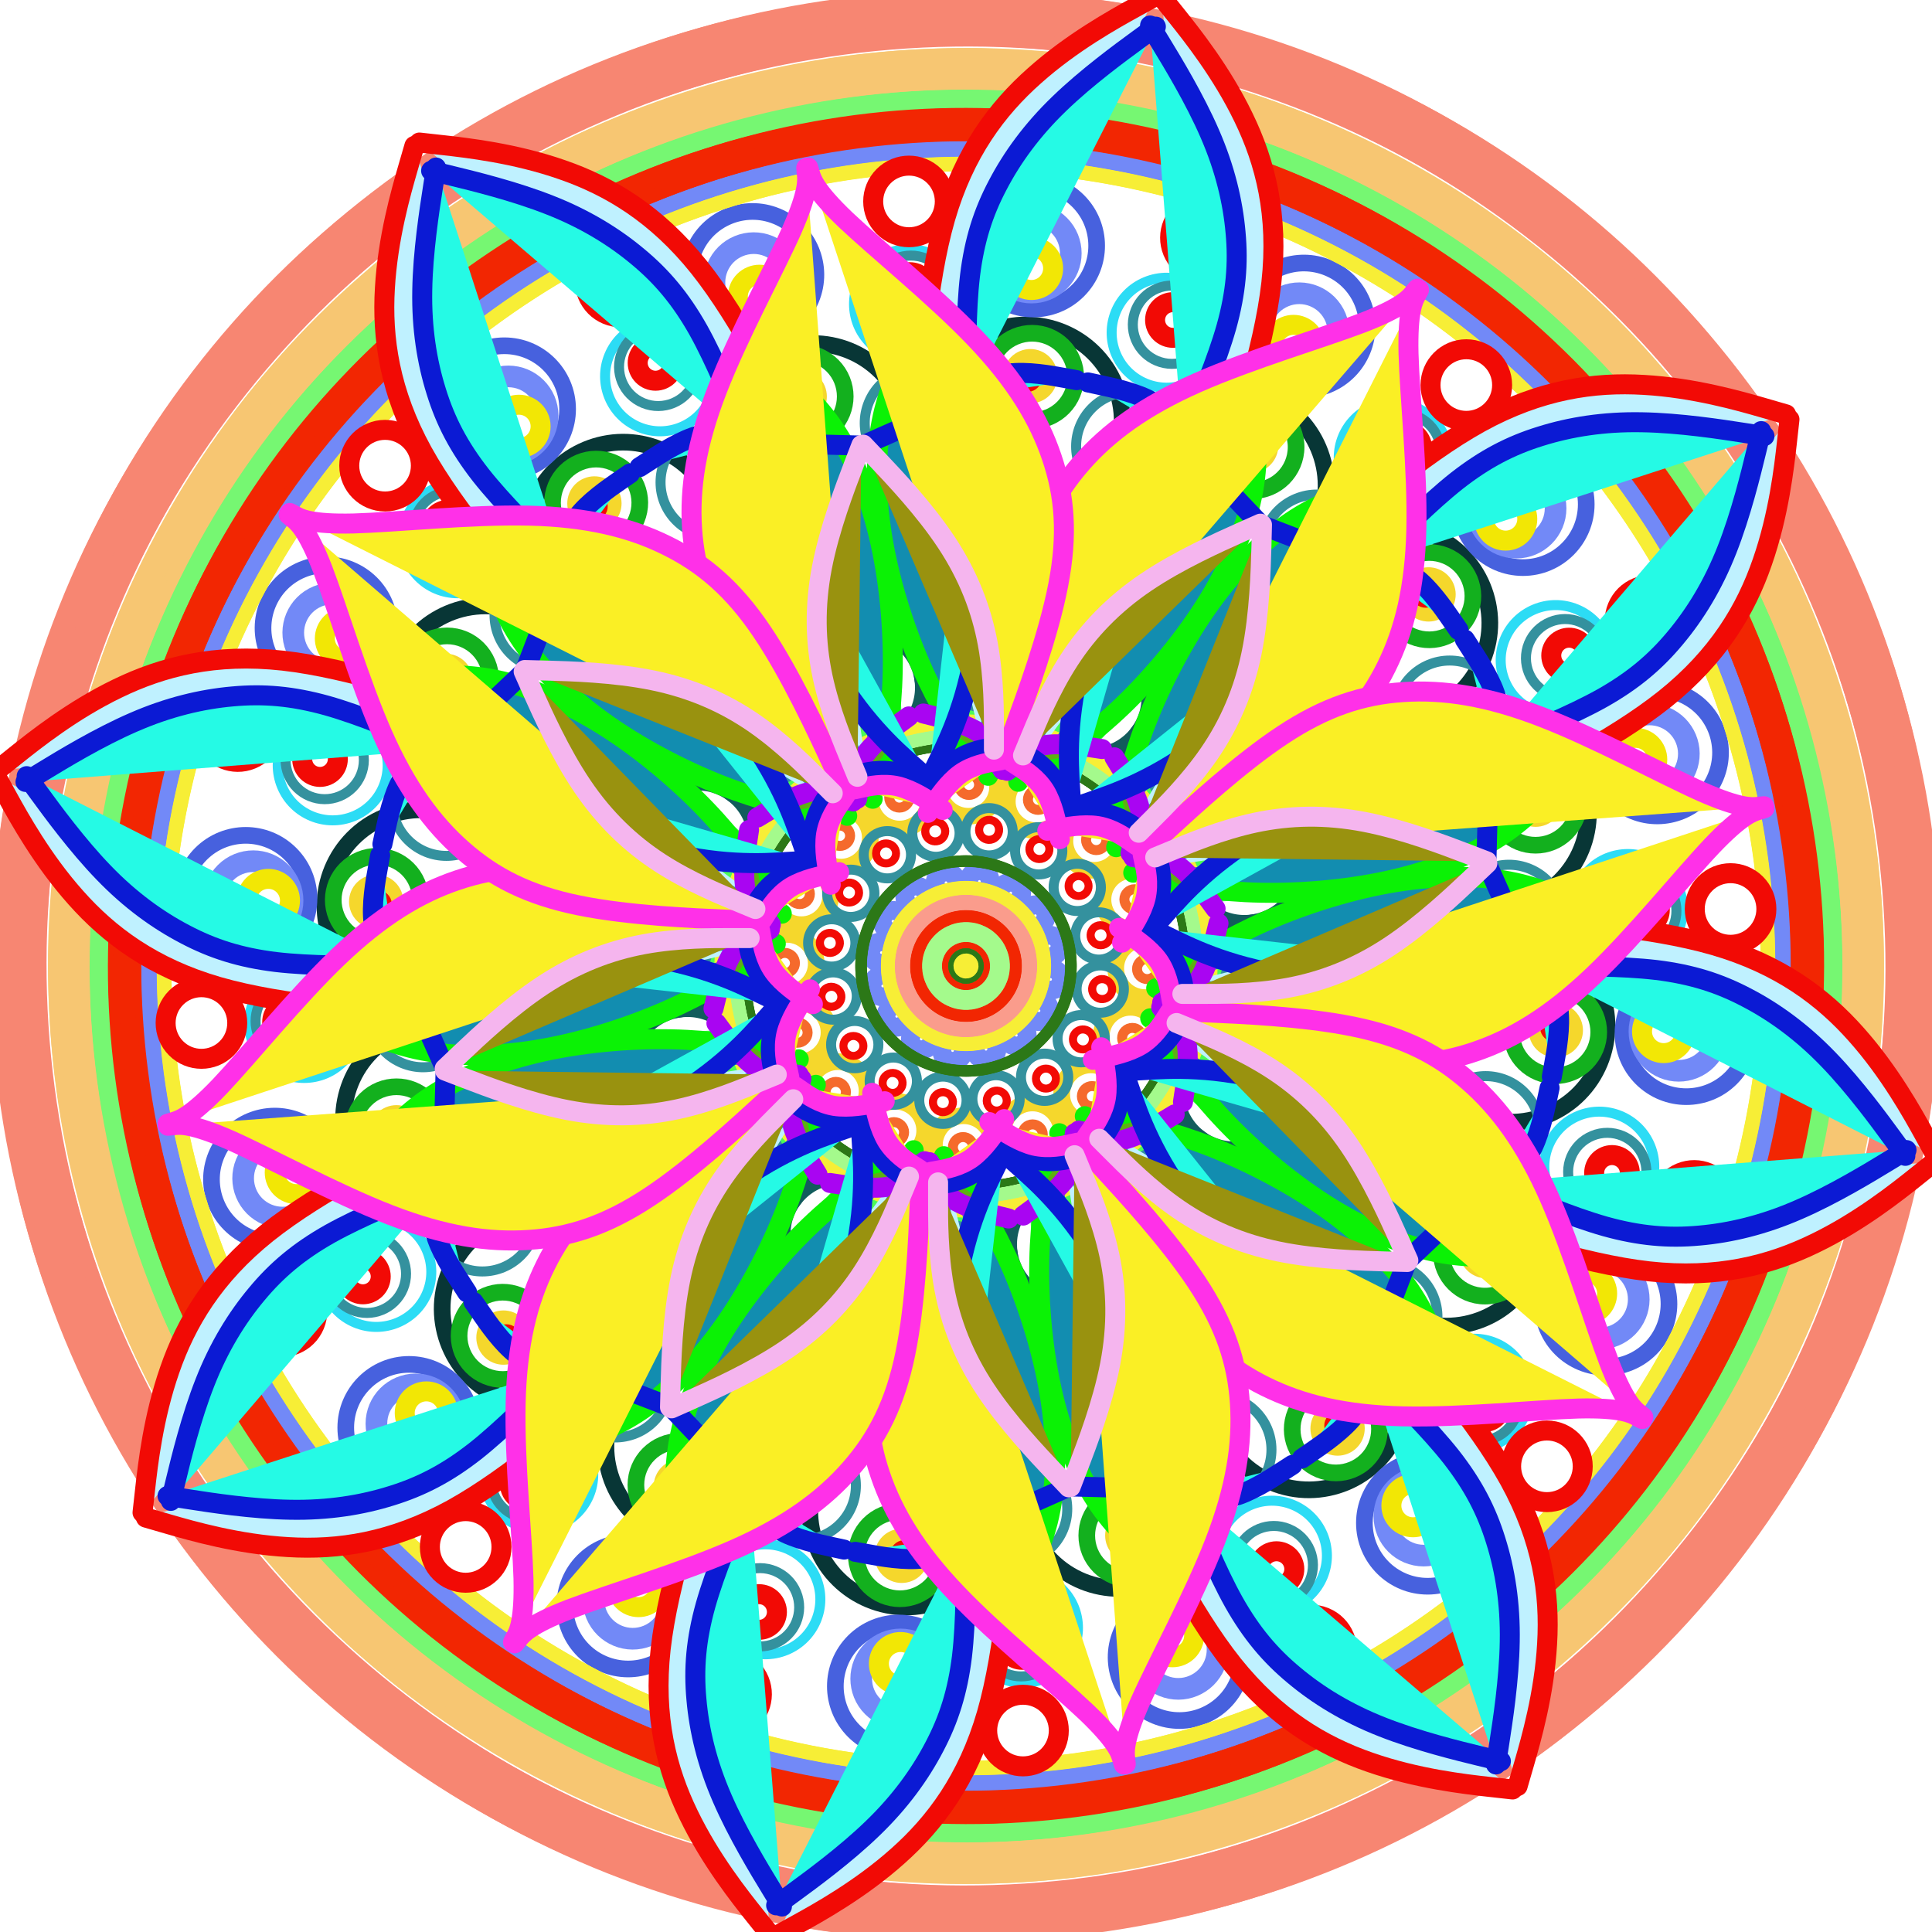
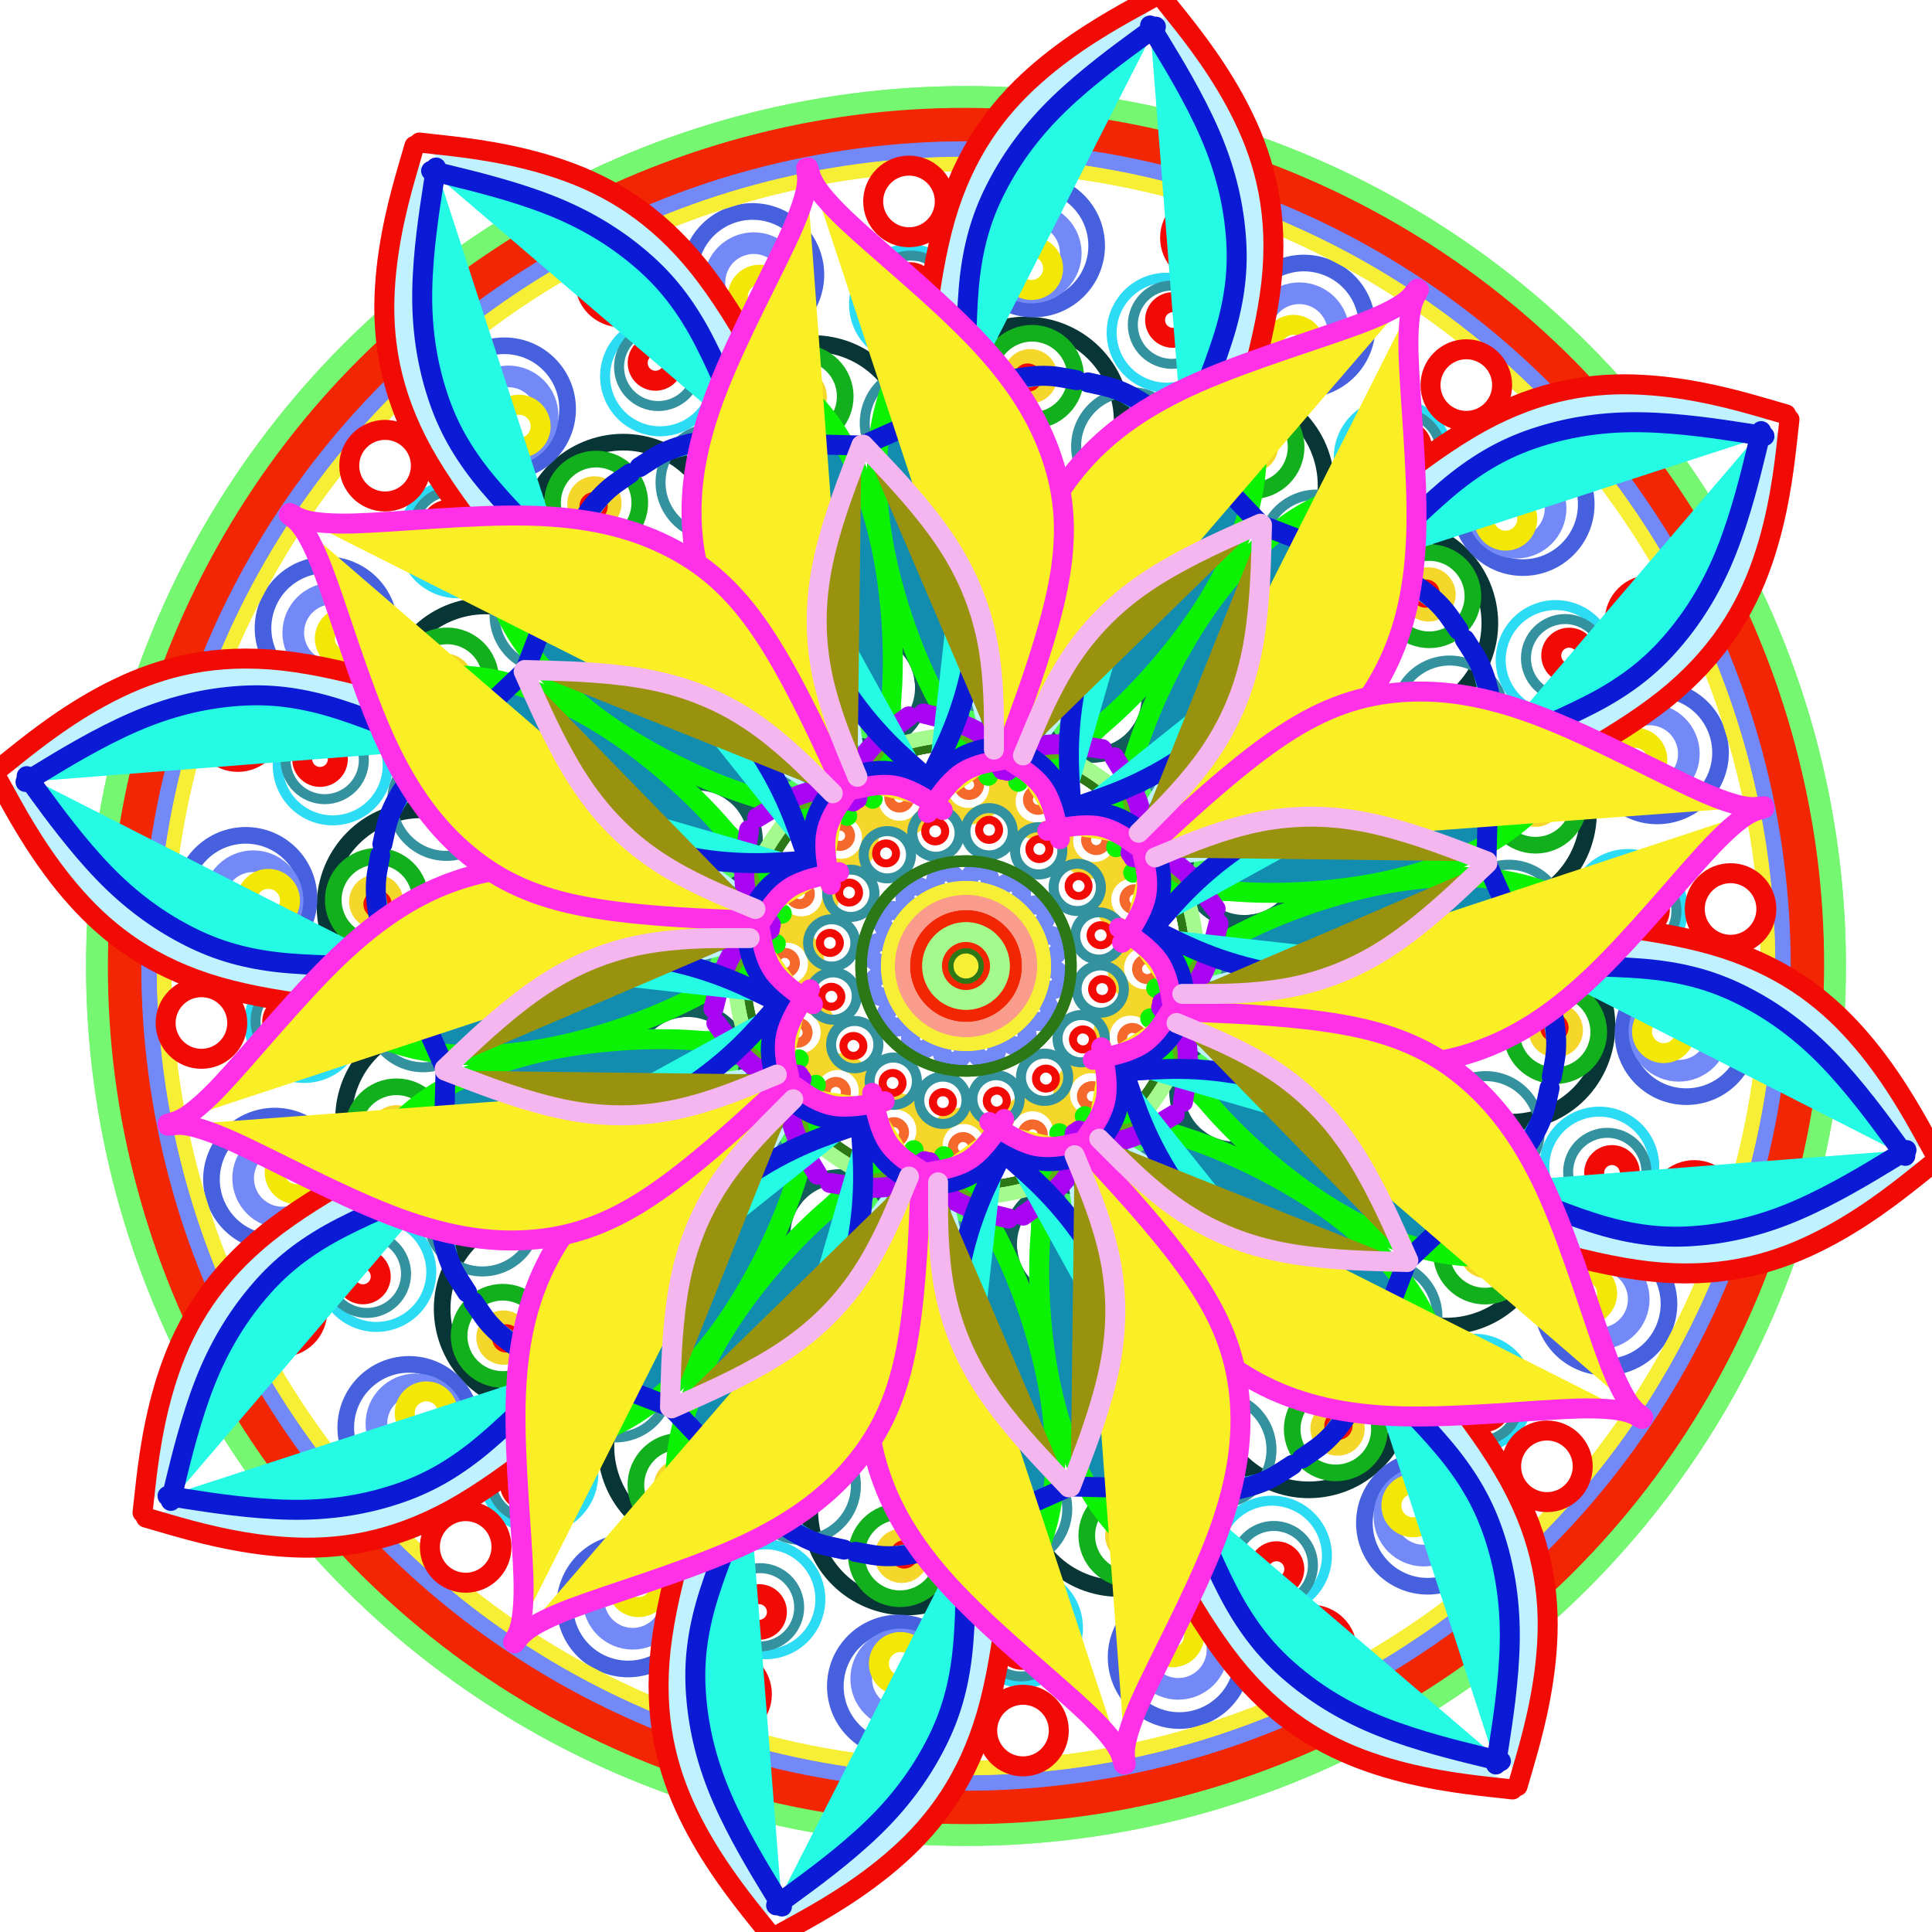
<svg xmlns="http://www.w3.org/2000/svg" xmlns:xlink="http://www.w3.org/1999/xlink" width="704" class="boundless" height="704" viewBox="-228 -228 1160 1160">
  <style>symbol{overflow: visible;}</style>
  <defs>
    <symbol id="fig1">
      <circle cx="120.8" cy="-235.6" r="24.3" fill="none" stroke="#009999" stroke-width="2" />
    </symbol>
    <symbol id="fig2">
      <circle cx="104.8" cy="-206" r="27.8" fill="none" stroke="#95f0f0" stroke-width="6" />
    </symbol>
    <symbol id="fig3">
      <circle cx="75.2" cy="-161.2" r="34.7" fill="none" stroke="#125c5c" stroke-width="9" />
    </symbol>
    <symbol id="fig4">
      <circle cx="158.4" cy="-288.4" r="57.8" fill="none" stroke="#083636" stroke-width="10" />
    </symbol>
    <symbol id="fig5">
      <circle cx="172" cy="-311.6" r="26.2" fill="none" stroke="#13b01e" stroke-width="10" />
    </symbol>
    <symbol id="fig6">
      <circle cx="68.8" cy="-149.2" r="13" fill="none" stroke="#4bfa57" stroke-width="10" />
    </symbol>
    <symbol id="fig7">
      <circle cx="107.2" cy="-210.8" r="13.8" fill="none" stroke="#95f09b" stroke-width="10" />
    </symbol>
    <symbol id="fig8">
      <circle cx="171.2" cy="-312.4" r="11.3" fill="none" stroke="#f5d72c" stroke-width="10" />
    </symbol>
    <symbol id="fig9">
      <circle cx="42.4" cy="-98.8" r="17.6" fill="none" stroke="#f5d72c" stroke-width="10" />
    </symbol>
    <symbol id="fig10">
-       <circle cx="139.2" cy="-262" r="18.3" fill="none" stroke="#f5d72c" stroke-width="6" />
-     </symbol>
+       </symbol>
    <symbol id="fig11">
      <circle cx="-40" cy="-101.2" r="6.1" fill="none" stroke="#f56a2c" stroke-width="6" />
    </symbol>
    <symbol id="fig12">
      <circle cx="-67.2" cy="-181.2" r="8.7" fill="none" stroke="#f56a2c" stroke-width="6" />
    </symbol>
    <symbol id="fig13">
      <circle cx="-188.8" cy="-229.2" r="6.9" fill="none" stroke="#f56a2c" stroke-width="6" />
    </symbol>
    <symbol id="fig14">
      <circle cx="256.8" cy="-305.2" r="33" fill="none" stroke="#2cdcf5" stroke-width="6" />
    </symbol>
    <symbol id="fig15">
      <circle cx="261.6" cy="-308.4" r="23.5" fill="none" stroke="#34919e" stroke-width="6" />
    </symbol>
    <symbol id="fig16">
      <circle cx="7.2" cy="-163.6" r="8" fill="none" stroke="#34919e" stroke-width="6" />
    </symbol>
    <symbol id="fig17">
      <circle cx="290.4" cy="-150.8" r="32.6" fill="none" stroke="#34919e" stroke-width="6" />
    </symbol>
    <symbol id="fig18">
      <circle cx="-47.2" cy="-66.8" r="14.2" fill="none" stroke="#34919e" stroke-width="6" />
    </symbol>
    <symbol id="fig19">
      <circle cx="66.4" cy="-231.6" r="13.6" fill="none" stroke="#34469e" stroke-width="6" />
    </symbol>
    <symbol id="fig20">
      <circle cx="54.4" cy="-204.4" r="11.5" fill="none" stroke="#4761de" stroke-width="10" />
    </symbol>
    <symbol id="fig21">
      <circle cx="334.4" cy="-277.2" r="38" fill="none" stroke="#4761de" stroke-width="10" />
    </symbol>
    <symbol id="fig22">
      <circle cx="330.4" cy="-274.8" r="23.6" fill="none" stroke="#7289f7" stroke-width="13" />
    </symbol>
    <symbol id="fig23">
      <circle cx="-12" cy="-50" r="5.7" fill="none" stroke="#7289f7" stroke-width="13" />
    </symbol>
    <symbol id="fig24">
      <circle cx="-3.2" cy="-2.8" r="492.7" fill="none" stroke="#7289f7" stroke-width="13" />
    </symbol>
    <symbol id="fig25">
      <circle cx="-1.6" cy="-2" r="519.3" fill="none" stroke="#76f772" stroke-width="13" />
    </symbol>
    <symbol id="fig26">
-       <circle cx="0.8" cy="-6" r="538.7" fill="none" stroke="#f7c672" stroke-width="13" />
-     </symbol>
+       </symbol>
    <symbol id="fig27">
-       <circle cx="-4.8" cy="-9.2" r="568.9" fill="none" stroke="#f78672" stroke-width="13" />
-     </symbol>
+       </symbol>
    <symbol id="fig28">
      <circle cx="4" cy="-5.2" r="505.2" fill="none" stroke="#f22602" stroke-width="7" />
    </symbol>
    <symbol id="fig29">
      <circle cx="-5.6" cy="-22" r="8.9" fill="none" stroke="#f22602" stroke-width="7" />
    </symbol>
    <symbol id="fig30">
      <circle cx="2.4" cy="0.4" r="38.5" fill="none" stroke="#fa9c8c" stroke-width="5" />
    </symbol>
    <symbol id="fig31">
      <circle cx="-0.8" cy="-4.4" r="20.4" fill="none" stroke="#a4fa8c" stroke-width="3" />
    </symbol>
    <symbol id="fig32">
      <circle cx="2.4" cy="-3.6" r="137.6" fill="none" stroke="#a4fa8c" stroke-width="3" />
    </symbol>
    <symbol id="fig33">
      <circle cx="1.6" cy="1.2" r="7.2" fill="none" stroke="#2c7817" stroke-width="3" />
    </symbol>
    <symbol id="fig34">
      <circle cx="1.6" cy="-1.2" r="63" fill="none" stroke="#2c7817" stroke-width="3" />
    </symbol>
    <symbol id="fig35">
      <circle cx="0.8" cy="0.4" r="132.1" fill="none" stroke="#2c7817" stroke-width="3" />
    </symbol>
    <symbol id="fig36">
      <circle cx="2.4" cy="-2" r="2.9" fill="none" stroke="#f7ee36" stroke-width="3" />
    </symbol>
    <symbol id="fig37">
      <circle cx="2.4" cy="-1.2" r="46.9" fill="none" stroke="#f7ee36" stroke-width="3" />
    </symbol>
    <symbol id="fig38">
-       <circle cx="2.4" cy="-1.2" r="146.8" fill="none" stroke="#f7ee36" stroke-width="3" />
-     </symbol>
+       </symbol>
    <symbol id="fig39">
      <circle cx="0.8" cy="4.4" r="266.9" fill="none" stroke="#f7ee36" stroke-width="3" />
    </symbol>
    <symbol id="fig40">
      <circle cx="0.8" cy="-2.8" r="481.5" fill="none" stroke="#f7ee36" stroke-width="3" />
    </symbol>
    <symbol id="fig41">
      <circle cx="-132.8" cy="-253.2" r="18.7" fill="none" stroke="#f7ee36" stroke-width="3" />
    </symbol>
    <symbol id="fig42">
      <circle cx="-134.4" cy="-258" r="6.1" fill="none" stroke="#f2e705" stroke-width="10" />
    </symbol>
    <symbol id="fig43">
      <circle cx="324" cy="-268.4" r="13" fill="none" stroke="#f2e705" stroke-width="12" />
    </symbol>
    <symbol id="fig44">
      <circle cx="276" cy="-223.6" r="2.5" fill="none" stroke="#f20a05" stroke-width="12" />
    </symbol>
    <symbol id="fig45">
      <circle cx="263.2" cy="-310.8" r="10.7" fill="none" stroke="#f20a05" stroke-width="12" />
    </symbol>
    <symbol id="fig46">
      <circle cx="-48" cy="-67.6" r="2.4" fill="none" stroke="#f20a05" stroke-width="12" />
    </symbol>
    <symbol id="fig47">
      <circle cx="-348.8" cy="-300.4" r="21.5" fill="none" stroke="#f20a05" stroke-width="12" />
    </symbol>
    <symbol id="fig48">
      <path d="M236,193.2L253.6,213.1C271.2,233,306.4,272.7,326.3,308.7C346.1,344.7,350.7,377,348.9,407C347.2,437,339.2,464.7,335.2,478.6L331.2,492.4" fill="#bff1ff" stroke="#f20a05" stroke-width="12" stroke-linecap="round" />
    </symbol>
    <symbol id="fig49">
      <path d="M86.4,291.6L84,285.8C81.6,279.9,76.8,268.2,75.9,239.2C74.9,210.3,77.9,164.2,75.6,139.9C73.3,115.6,65.9,113.2,62.1,112L58.4,110.8" fill="#bff1ff" stroke="#f20a05" stroke-width="12" stroke-linecap="round" />
    </symbol>
    <symbol id="fig50">
      <path d="M52,110L50.1,120.4C48.3,130.8,44.5,151.6,44,177C43.5,202.3,46.1,232.2,52.4,258.4C58.7,284.7,68.5,307.4,80,323.9C91.5,340.4,104.5,350.8,111.1,356L117.6,361.2" fill="#128db0" stroke="#0bf205" stroke-width="12" stroke-linecap="round" />
    </symbol>
    <symbol id="fig51">
      <path d="M56,100.4L63.3,108C70.7,115.6,85.3,130.8,94.9,172C104.5,213.2,109.1,280.4,113.7,316.6C118.4,352.7,123.2,357.8,125.6,360.3L128,362.8" fill="#128db0" stroke="#0bf205" stroke-width="12" stroke-linecap="round" />
    </symbol>
    <symbol id="fig52">
      <path d="M20.8,-119.6L22.8,-149.6C24.8,-179.6,28.8,-239.6,22.4,-280.5C16,-321.4,-0.8,-343.3,-9.9,-358.6C-18.9,-374,-20.3,-382.8,-20.9,-387.2L-21.6,-391.6" fill="#5db012" stroke="#a905f2" stroke-width="12" stroke-linecap="round" />
    </symbol>
    <symbol id="fig53">
      <path d="M24.8,-117.2L22.9,-121.3C21.1,-125.4,17.3,-133.7,8.9,-139.4C0.5,-145.2,-12.5,-148.4,-19.1,-150L-25.6,-151.6" fill="#5db012" stroke="#a905f2" stroke-width="12" stroke-linecap="round" />
    </symbol>
    <symbol id="fig54">
      <path d="M340.8,0.4L353.9,0.3C366.9,0.2,393.1,-0.1,414.4,2.4C435.7,5,452.3,10.3,468.8,19C485.3,27.6,501.9,39.6,517.7,56C533.6,72.4,548.8,93.2,556.4,103.6L564,114" fill="#25fae5" stroke="#0b1ad4" stroke-width="12" stroke-linecap="round" />
    </symbol>
    <symbol id="fig55">
-       <path d="M-316,-130.8L-320.1,-128.6C-324.3,-126.5,-332.5,-122.2,-338.3,-112.6C-344,-103,-347.2,-88.1,-348.8,-80.6L-350.4,-73.2" fill="#25fae5" stroke="#0b1ad4" stroke-width="12" stroke-linecap="round" />
+       <path d="M-316,-130.8L-320.1,-128.6C-344,-103,-347.2,-88.1,-348.8,-80.6L-350.4,-73.2" fill="#25fae5" stroke="#0b1ad4" stroke-width="12" stroke-linecap="round" />
    </symbol>
    <symbol id="fig56">
      <path d="M-339.2,2L-313.6,59.6" fill="#25fae5" stroke="#0b1ad4" stroke-width="12" stroke-linecap="round" />
    </symbol>
    <symbol id="fig57">
      <path d="M-339.2,-2.8L-313.9,-4.8C-288.5,-6.8,-237.9,-10.8,-199.7,-6.5C-161.6,-2.2,-136,10.3,-123.2,16.6L-110.4,22.8" fill="#25fae5" stroke="#0b1ad4" stroke-width="12" stroke-linecap="round" />
    </symbol>
    <symbol id="fig58">
      <path d="M-86.4,-62.8L-91.6,-61.2C-96.8,-59.6,-107.2,-56.4,-114.7,-50.6C-122.1,-44.9,-126.7,-36.6,-128.9,-32.5L-131.2,-28.4" fill="#25fae5" stroke="#0b1ad4" stroke-width="12" stroke-linecap="round" />
    </symbol>
    <symbol id="fig59">
      <path d="M48.8,-81.2L54.1,-82.2C59.5,-83.3,70.1,-85.4,79.1,-84C88,-82.5,95.2,-77.4,98.8,-74.9L102.4,-72.4" fill="#faef25" stroke="#ff30e8" stroke-width="12" stroke-linecap="round" />
    </symbol>
    <symbol id="fig60">
      <path d="M104,-72.4L121.9,-80.6C139.7,-88.9,175.5,-105.4,200.9,-122.6C226.4,-139.8,241.6,-157.7,252.4,-179.6C263.2,-201.4,269.6,-227.3,270.4,-262.5C271.2,-297.7,266.4,-342.2,265.7,-367.7C265.1,-393.2,268.5,-399.6,270.3,-402.8L272,-406" fill="#faef25" stroke="#ff30e8" stroke-width="12" stroke-linecap="round" />
    </symbol>
    <symbol id="fig61">
      <path d="M113.6,-65.2L123.5,-69.3C133.3,-73.4,153.1,-81.7,173.7,-86.1C194.4,-90.5,216,-91,239.3,-86.5C262.7,-82,287.7,-72.4,300.3,-67.6L312.8,-62.8" fill="#99920f" stroke="#f5b5ee" stroke-width="12" stroke-linecap="round" />
    </symbol>
  </defs>
  <g transform="translate(352, 352)">
    <g id="layer1">
      <use xlink:href="#fig1" transform="rotate(0)" />
      <use xlink:href="#fig1" transform="rotate(22.5)" />
      <use xlink:href="#fig1" transform="rotate(45)" />
      <use xlink:href="#fig1" transform="rotate(67.5)" />
      <use xlink:href="#fig1" transform="rotate(90)" />
      <use xlink:href="#fig1" transform="rotate(112.5)" />
      <use xlink:href="#fig1" transform="rotate(135)" />
      <use xlink:href="#fig1" transform="rotate(157.5)" />
      <use xlink:href="#fig1" transform="rotate(180)" />
      <use xlink:href="#fig1" transform="rotate(202.5)" />
      <use xlink:href="#fig1" transform="rotate(225)" />
      <use xlink:href="#fig1" transform="rotate(247.5)" />
      <use xlink:href="#fig1" transform="rotate(270)" />
      <use xlink:href="#fig1" transform="rotate(292.5)" />
      <use xlink:href="#fig1" transform="rotate(315)" />
      <use xlink:href="#fig1" transform="rotate(337.5)" />
    </g>
    <g id="layer2">
      <use xlink:href="#fig2" transform="rotate(0)" />
      <use xlink:href="#fig2" transform="rotate(22.5)" />
      <use xlink:href="#fig2" transform="rotate(45)" />
      <use xlink:href="#fig2" transform="rotate(67.5)" />
      <use xlink:href="#fig2" transform="rotate(90)" />
      <use xlink:href="#fig2" transform="rotate(112.5)" />
      <use xlink:href="#fig2" transform="rotate(135)" />
      <use xlink:href="#fig2" transform="rotate(157.5)" />
      <use xlink:href="#fig2" transform="rotate(180)" />
      <use xlink:href="#fig2" transform="rotate(202.5)" />
      <use xlink:href="#fig2" transform="rotate(225)" />
      <use xlink:href="#fig2" transform="rotate(247.5)" />
      <use xlink:href="#fig2" transform="rotate(270)" />
      <use xlink:href="#fig2" transform="rotate(292.5)" />
      <use xlink:href="#fig2" transform="rotate(315)" />
      <use xlink:href="#fig2" transform="rotate(337.5)" />
    </g>
    <g id="layer3">
      <use xlink:href="#fig3" transform="rotate(0)" />
      <use xlink:href="#fig3" transform="rotate(22.5)" />
      <use xlink:href="#fig3" transform="rotate(45)" />
      <use xlink:href="#fig3" transform="rotate(67.5)" />
      <use xlink:href="#fig3" transform="rotate(90)" />
      <use xlink:href="#fig3" transform="rotate(112.5)" />
      <use xlink:href="#fig3" transform="rotate(135)" />
      <use xlink:href="#fig3" transform="rotate(157.5)" />
      <use xlink:href="#fig3" transform="rotate(180)" />
      <use xlink:href="#fig3" transform="rotate(202.5)" />
      <use xlink:href="#fig3" transform="rotate(225)" />
      <use xlink:href="#fig3" transform="rotate(247.5)" />
      <use xlink:href="#fig3" transform="rotate(270)" />
      <use xlink:href="#fig3" transform="rotate(292.5)" />
      <use xlink:href="#fig3" transform="rotate(315)" />
      <use xlink:href="#fig3" transform="rotate(337.5)" />
    </g>
    <g id="layer4">
      <use xlink:href="#fig4" transform="rotate(0)" />
      <use xlink:href="#fig4" transform="rotate(22.5)" />
      <use xlink:href="#fig4" transform="rotate(45)" />
      <use xlink:href="#fig4" transform="rotate(67.5)" />
      <use xlink:href="#fig4" transform="rotate(90)" />
      <use xlink:href="#fig4" transform="rotate(112.5)" />
      <use xlink:href="#fig4" transform="rotate(135)" />
      <use xlink:href="#fig4" transform="rotate(157.5)" />
      <use xlink:href="#fig4" transform="rotate(180)" />
      <use xlink:href="#fig4" transform="rotate(202.5)" />
      <use xlink:href="#fig4" transform="rotate(225)" />
      <use xlink:href="#fig4" transform="rotate(247.5)" />
      <use xlink:href="#fig4" transform="rotate(270)" />
      <use xlink:href="#fig4" transform="rotate(292.5)" />
      <use xlink:href="#fig4" transform="rotate(315)" />
      <use xlink:href="#fig4" transform="rotate(337.5)" />
    </g>
    <g id="layer5">
      <use xlink:href="#fig5" transform="rotate(0)" />
      <use xlink:href="#fig5" transform="rotate(22.5)" />
      <use xlink:href="#fig5" transform="rotate(45)" />
      <use xlink:href="#fig5" transform="rotate(67.5)" />
      <use xlink:href="#fig5" transform="rotate(90)" />
      <use xlink:href="#fig5" transform="rotate(112.5)" />
      <use xlink:href="#fig5" transform="rotate(135)" />
      <use xlink:href="#fig5" transform="rotate(157.5)" />
      <use xlink:href="#fig5" transform="rotate(180)" />
      <use xlink:href="#fig5" transform="rotate(202.5)" />
      <use xlink:href="#fig5" transform="rotate(225)" />
      <use xlink:href="#fig5" transform="rotate(247.5)" />
      <use xlink:href="#fig5" transform="rotate(270)" />
      <use xlink:href="#fig5" transform="rotate(292.5)" />
      <use xlink:href="#fig5" transform="rotate(315)" />
      <use xlink:href="#fig5" transform="rotate(337.5)" />
    </g>
    <g id="layer6">
      <use xlink:href="#fig6" transform="rotate(0)" />
      <use xlink:href="#fig6" transform="rotate(22.5)" />
      <use xlink:href="#fig6" transform="rotate(45)" />
      <use xlink:href="#fig6" transform="rotate(67.5)" />
      <use xlink:href="#fig6" transform="rotate(90)" />
      <use xlink:href="#fig6" transform="rotate(112.5)" />
      <use xlink:href="#fig6" transform="rotate(135)" />
      <use xlink:href="#fig6" transform="rotate(157.5)" />
      <use xlink:href="#fig6" transform="rotate(180)" />
      <use xlink:href="#fig6" transform="rotate(202.5)" />
      <use xlink:href="#fig6" transform="rotate(225)" />
      <use xlink:href="#fig6" transform="rotate(247.5)" />
      <use xlink:href="#fig6" transform="rotate(270)" />
      <use xlink:href="#fig6" transform="rotate(292.5)" />
      <use xlink:href="#fig6" transform="rotate(315)" />
      <use xlink:href="#fig6" transform="rotate(337.5)" />
    </g>
    <g id="layer7">
      <use xlink:href="#fig7" transform="rotate(0)" />
      <use xlink:href="#fig7" transform="rotate(22.5)" />
      <use xlink:href="#fig7" transform="rotate(45)" />
      <use xlink:href="#fig7" transform="rotate(67.5)" />
      <use xlink:href="#fig7" transform="rotate(90)" />
      <use xlink:href="#fig7" transform="rotate(112.5)" />
      <use xlink:href="#fig7" transform="rotate(135)" />
      <use xlink:href="#fig7" transform="rotate(157.5)" />
      <use xlink:href="#fig7" transform="rotate(180)" />
      <use xlink:href="#fig7" transform="rotate(202.5)" />
      <use xlink:href="#fig7" transform="rotate(225)" />
      <use xlink:href="#fig7" transform="rotate(247.5)" />
      <use xlink:href="#fig7" transform="rotate(270)" />
      <use xlink:href="#fig7" transform="rotate(292.5)" />
      <use xlink:href="#fig7" transform="rotate(315)" />
      <use xlink:href="#fig7" transform="rotate(337.5)" />
    </g>
    <g id="layer8">
      <use xlink:href="#fig8" transform="rotate(0)" />
      <use xlink:href="#fig8" transform="rotate(22.5)" />
      <use xlink:href="#fig8" transform="rotate(45)" />
      <use xlink:href="#fig8" transform="rotate(67.5)" />
      <use xlink:href="#fig8" transform="rotate(90)" />
      <use xlink:href="#fig8" transform="rotate(112.5)" />
      <use xlink:href="#fig8" transform="rotate(135)" />
      <use xlink:href="#fig8" transform="rotate(157.5)" />
      <use xlink:href="#fig8" transform="rotate(180)" />
      <use xlink:href="#fig8" transform="rotate(202.5)" />
      <use xlink:href="#fig8" transform="rotate(225)" />
      <use xlink:href="#fig8" transform="rotate(247.5)" />
      <use xlink:href="#fig8" transform="rotate(270)" />
      <use xlink:href="#fig8" transform="rotate(292.5)" />
      <use xlink:href="#fig8" transform="rotate(315)" />
      <use xlink:href="#fig8" transform="rotate(337.5)" />
    </g>
    <g id="layer9">
      <use xlink:href="#fig9" transform="rotate(0)" />
      <use xlink:href="#fig9" transform="rotate(22.5)" />
      <use xlink:href="#fig9" transform="rotate(45)" />
      <use xlink:href="#fig9" transform="rotate(67.5)" />
      <use xlink:href="#fig9" transform="rotate(90)" />
      <use xlink:href="#fig9" transform="rotate(112.5)" />
      <use xlink:href="#fig9" transform="rotate(135)" />
      <use xlink:href="#fig9" transform="rotate(157.5)" />
      <use xlink:href="#fig9" transform="rotate(180)" />
      <use xlink:href="#fig9" transform="rotate(202.5)" />
      <use xlink:href="#fig9" transform="rotate(225)" />
      <use xlink:href="#fig9" transform="rotate(247.5)" />
      <use xlink:href="#fig9" transform="rotate(270)" />
      <use xlink:href="#fig9" transform="rotate(292.5)" />
      <use xlink:href="#fig9" transform="rotate(315)" />
      <use xlink:href="#fig9" transform="rotate(337.5)" />
    </g>
    <g id="layer10">
      <use xlink:href="#fig10" transform="rotate(0)" />
      <use xlink:href="#fig10" transform="rotate(22.5)" />
      <use xlink:href="#fig10" transform="rotate(45)" />
      <use xlink:href="#fig10" transform="rotate(67.5)" />
      <use xlink:href="#fig10" transform="rotate(90)" />
      <use xlink:href="#fig10" transform="rotate(112.5)" />
      <use xlink:href="#fig10" transform="rotate(135)" />
      <use xlink:href="#fig10" transform="rotate(157.5)" />
      <use xlink:href="#fig10" transform="rotate(180)" />
      <use xlink:href="#fig10" transform="rotate(202.5)" />
      <use xlink:href="#fig10" transform="rotate(225)" />
      <use xlink:href="#fig10" transform="rotate(247.5)" />
      <use xlink:href="#fig10" transform="rotate(270)" />
      <use xlink:href="#fig10" transform="rotate(292.5)" />
      <use xlink:href="#fig10" transform="rotate(315)" />
      <use xlink:href="#fig10" transform="rotate(337.5)" />
    </g>
    <g id="layer11">
      <use xlink:href="#fig11" transform="rotate(0)" />
      <use xlink:href="#fig11" transform="rotate(22.5)" />
      <use xlink:href="#fig11" transform="rotate(45)" />
      <use xlink:href="#fig11" transform="rotate(67.5)" />
      <use xlink:href="#fig11" transform="rotate(90)" />
      <use xlink:href="#fig11" transform="rotate(112.5)" />
      <use xlink:href="#fig11" transform="rotate(135)" />
      <use xlink:href="#fig11" transform="rotate(157.5)" />
      <use xlink:href="#fig11" transform="rotate(180)" />
      <use xlink:href="#fig11" transform="rotate(202.5)" />
      <use xlink:href="#fig11" transform="rotate(225)" />
      <use xlink:href="#fig11" transform="rotate(247.5)" />
      <use xlink:href="#fig11" transform="rotate(270)" />
      <use xlink:href="#fig11" transform="rotate(292.5)" />
      <use xlink:href="#fig11" transform="rotate(315)" />
      <use xlink:href="#fig11" transform="rotate(337.5)" />
    </g>
    <g id="layer12">
      <use xlink:href="#fig12" transform="rotate(0)" />
      <use xlink:href="#fig12" transform="rotate(22.5)" />
      <use xlink:href="#fig12" transform="rotate(45)" />
      <use xlink:href="#fig12" transform="rotate(67.5)" />
      <use xlink:href="#fig12" transform="rotate(90)" />
      <use xlink:href="#fig12" transform="rotate(112.5)" />
      <use xlink:href="#fig12" transform="rotate(135)" />
      <use xlink:href="#fig12" transform="rotate(157.5)" />
      <use xlink:href="#fig12" transform="rotate(180)" />
      <use xlink:href="#fig12" transform="rotate(202.5)" />
      <use xlink:href="#fig12" transform="rotate(225)" />
      <use xlink:href="#fig12" transform="rotate(247.5)" />
      <use xlink:href="#fig12" transform="rotate(270)" />
      <use xlink:href="#fig12" transform="rotate(292.5)" />
      <use xlink:href="#fig12" transform="rotate(315)" />
      <use xlink:href="#fig12" transform="rotate(337.5)" />
    </g>
    <g id="layer13">
      <use xlink:href="#fig13" transform="rotate(0)" />
      <use xlink:href="#fig13" transform="rotate(22.5)" />
      <use xlink:href="#fig13" transform="rotate(45)" />
      <use xlink:href="#fig13" transform="rotate(67.5)" />
      <use xlink:href="#fig13" transform="rotate(90)" />
      <use xlink:href="#fig13" transform="rotate(112.5)" />
      <use xlink:href="#fig13" transform="rotate(135)" />
      <use xlink:href="#fig13" transform="rotate(157.5)" />
      <use xlink:href="#fig13" transform="rotate(180)" />
      <use xlink:href="#fig13" transform="rotate(202.5)" />
      <use xlink:href="#fig13" transform="rotate(225)" />
      <use xlink:href="#fig13" transform="rotate(247.5)" />
      <use xlink:href="#fig13" transform="rotate(270)" />
      <use xlink:href="#fig13" transform="rotate(292.5)" />
      <use xlink:href="#fig13" transform="rotate(315)" />
      <use xlink:href="#fig13" transform="rotate(337.5)" />
    </g>
    <g id="layer14">
      <use xlink:href="#fig14" transform="rotate(0)" />
      <use xlink:href="#fig14" transform="rotate(22.5)" />
      <use xlink:href="#fig14" transform="rotate(45)" />
      <use xlink:href="#fig14" transform="rotate(67.5)" />
      <use xlink:href="#fig14" transform="rotate(90)" />
      <use xlink:href="#fig14" transform="rotate(112.5)" />
      <use xlink:href="#fig14" transform="rotate(135)" />
      <use xlink:href="#fig14" transform="rotate(157.5)" />
      <use xlink:href="#fig14" transform="rotate(180)" />
      <use xlink:href="#fig14" transform="rotate(202.5)" />
      <use xlink:href="#fig14" transform="rotate(225)" />
      <use xlink:href="#fig14" transform="rotate(247.5)" />
      <use xlink:href="#fig14" transform="rotate(270)" />
      <use xlink:href="#fig14" transform="rotate(292.5)" />
      <use xlink:href="#fig14" transform="rotate(315)" />
      <use xlink:href="#fig14" transform="rotate(337.5)" />
    </g>
    <g id="layer15">
      <use xlink:href="#fig15" transform="rotate(0)" />
      <use xlink:href="#fig15" transform="rotate(22.5)" />
      <use xlink:href="#fig15" transform="rotate(45)" />
      <use xlink:href="#fig15" transform="rotate(67.5)" />
      <use xlink:href="#fig15" transform="rotate(90)" />
      <use xlink:href="#fig15" transform="rotate(112.5)" />
      <use xlink:href="#fig15" transform="rotate(135)" />
      <use xlink:href="#fig15" transform="rotate(157.5)" />
      <use xlink:href="#fig15" transform="rotate(180)" />
      <use xlink:href="#fig15" transform="rotate(202.5)" />
      <use xlink:href="#fig15" transform="rotate(225)" />
      <use xlink:href="#fig15" transform="rotate(247.5)" />
      <use xlink:href="#fig15" transform="rotate(270)" />
      <use xlink:href="#fig15" transform="rotate(292.5)" />
      <use xlink:href="#fig15" transform="rotate(315)" />
      <use xlink:href="#fig15" transform="rotate(337.5)" />
    </g>
    <g id="layer16">
      <use xlink:href="#fig16" transform="rotate(0)" />
      <use xlink:href="#fig16" transform="rotate(22.5)" />
      <use xlink:href="#fig16" transform="rotate(45)" />
      <use xlink:href="#fig16" transform="rotate(67.5)" />
      <use xlink:href="#fig16" transform="rotate(90)" />
      <use xlink:href="#fig16" transform="rotate(112.5)" />
      <use xlink:href="#fig16" transform="rotate(135)" />
      <use xlink:href="#fig16" transform="rotate(157.5)" />
      <use xlink:href="#fig16" transform="rotate(180)" />
      <use xlink:href="#fig16" transform="rotate(202.5)" />
      <use xlink:href="#fig16" transform="rotate(225)" />
      <use xlink:href="#fig16" transform="rotate(247.5)" />
      <use xlink:href="#fig16" transform="rotate(270)" />
      <use xlink:href="#fig16" transform="rotate(292.5)" />
      <use xlink:href="#fig16" transform="rotate(315)" />
      <use xlink:href="#fig16" transform="rotate(337.5)" />
    </g>
    <g id="layer17">
      <use xlink:href="#fig17" transform="rotate(0)" />
      <use xlink:href="#fig17" transform="rotate(22.5)" />
      <use xlink:href="#fig17" transform="rotate(45)" />
      <use xlink:href="#fig17" transform="rotate(67.5)" />
      <use xlink:href="#fig17" transform="rotate(90)" />
      <use xlink:href="#fig17" transform="rotate(112.5)" />
      <use xlink:href="#fig17" transform="rotate(135)" />
      <use xlink:href="#fig17" transform="rotate(157.5)" />
      <use xlink:href="#fig17" transform="rotate(180)" />
      <use xlink:href="#fig17" transform="rotate(202.5)" />
      <use xlink:href="#fig17" transform="rotate(225)" />
      <use xlink:href="#fig17" transform="rotate(247.5)" />
      <use xlink:href="#fig17" transform="rotate(270)" />
      <use xlink:href="#fig17" transform="rotate(292.5)" />
      <use xlink:href="#fig17" transform="rotate(315)" />
      <use xlink:href="#fig17" transform="rotate(337.5)" />
    </g>
    <g id="layer18">
      <use xlink:href="#fig18" transform="rotate(0)" />
      <use xlink:href="#fig18" transform="rotate(22.5)" />
      <use xlink:href="#fig18" transform="rotate(45)" />
      <use xlink:href="#fig18" transform="rotate(67.5)" />
      <use xlink:href="#fig18" transform="rotate(90)" />
      <use xlink:href="#fig18" transform="rotate(112.5)" />
      <use xlink:href="#fig18" transform="rotate(135)" />
      <use xlink:href="#fig18" transform="rotate(157.5)" />
      <use xlink:href="#fig18" transform="rotate(180)" />
      <use xlink:href="#fig18" transform="rotate(202.5)" />
      <use xlink:href="#fig18" transform="rotate(225)" />
      <use xlink:href="#fig18" transform="rotate(247.5)" />
      <use xlink:href="#fig18" transform="rotate(270)" />
      <use xlink:href="#fig18" transform="rotate(292.5)" />
      <use xlink:href="#fig18" transform="rotate(315)" />
      <use xlink:href="#fig18" transform="rotate(337.5)" />
    </g>
    <g id="layer19">
      <use xlink:href="#fig19" transform="rotate(0)" />
      <use xlink:href="#fig19" transform="rotate(22.5)" />
      <use xlink:href="#fig19" transform="rotate(45)" />
      <use xlink:href="#fig19" transform="rotate(67.5)" />
      <use xlink:href="#fig19" transform="rotate(90)" />
      <use xlink:href="#fig19" transform="rotate(112.5)" />
      <use xlink:href="#fig19" transform="rotate(135)" />
      <use xlink:href="#fig19" transform="rotate(157.5)" />
      <use xlink:href="#fig19" transform="rotate(180)" />
      <use xlink:href="#fig19" transform="rotate(202.5)" />
      <use xlink:href="#fig19" transform="rotate(225)" />
      <use xlink:href="#fig19" transform="rotate(247.5)" />
      <use xlink:href="#fig19" transform="rotate(270)" />
      <use xlink:href="#fig19" transform="rotate(292.5)" />
      <use xlink:href="#fig19" transform="rotate(315)" />
      <use xlink:href="#fig19" transform="rotate(337.5)" />
    </g>
    <g id="layer20">
      <use xlink:href="#fig20" transform="rotate(0)" />
      <use xlink:href="#fig20" transform="rotate(22.5)" />
      <use xlink:href="#fig20" transform="rotate(45)" />
      <use xlink:href="#fig20" transform="rotate(67.5)" />
      <use xlink:href="#fig20" transform="rotate(90)" />
      <use xlink:href="#fig20" transform="rotate(112.5)" />
      <use xlink:href="#fig20" transform="rotate(135)" />
      <use xlink:href="#fig20" transform="rotate(157.5)" />
      <use xlink:href="#fig20" transform="rotate(180)" />
      <use xlink:href="#fig20" transform="rotate(202.5)" />
      <use xlink:href="#fig20" transform="rotate(225)" />
      <use xlink:href="#fig20" transform="rotate(247.5)" />
      <use xlink:href="#fig20" transform="rotate(270)" />
      <use xlink:href="#fig20" transform="rotate(292.5)" />
      <use xlink:href="#fig20" transform="rotate(315)" />
      <use xlink:href="#fig20" transform="rotate(337.5)" />
    </g>
    <g id="layer21">
      <use xlink:href="#fig21" transform="rotate(0)" />
      <use xlink:href="#fig21" transform="rotate(22.5)" />
      <use xlink:href="#fig21" transform="rotate(45)" />
      <use xlink:href="#fig21" transform="rotate(67.5)" />
      <use xlink:href="#fig21" transform="rotate(90)" />
      <use xlink:href="#fig21" transform="rotate(112.5)" />
      <use xlink:href="#fig21" transform="rotate(135)" />
      <use xlink:href="#fig21" transform="rotate(157.5)" />
      <use xlink:href="#fig21" transform="rotate(180)" />
      <use xlink:href="#fig21" transform="rotate(202.5)" />
      <use xlink:href="#fig21" transform="rotate(225)" />
      <use xlink:href="#fig21" transform="rotate(247.5)" />
      <use xlink:href="#fig21" transform="rotate(270)" />
      <use xlink:href="#fig21" transform="rotate(292.5)" />
      <use xlink:href="#fig21" transform="rotate(315)" />
      <use xlink:href="#fig21" transform="rotate(337.5)" />
    </g>
    <g id="layer22">
      <use xlink:href="#fig22" transform="rotate(0)" />
      <use xlink:href="#fig22" transform="rotate(22.5)" />
      <use xlink:href="#fig22" transform="rotate(45)" />
      <use xlink:href="#fig22" transform="rotate(67.5)" />
      <use xlink:href="#fig22" transform="rotate(90)" />
      <use xlink:href="#fig22" transform="rotate(112.5)" />
      <use xlink:href="#fig22" transform="rotate(135)" />
      <use xlink:href="#fig22" transform="rotate(157.5)" />
      <use xlink:href="#fig22" transform="rotate(180)" />
      <use xlink:href="#fig22" transform="rotate(202.5)" />
      <use xlink:href="#fig22" transform="rotate(225)" />
      <use xlink:href="#fig22" transform="rotate(247.5)" />
      <use xlink:href="#fig22" transform="rotate(270)" />
      <use xlink:href="#fig22" transform="rotate(292.5)" />
      <use xlink:href="#fig22" transform="rotate(315)" />
      <use xlink:href="#fig22" transform="rotate(337.5)" />
    </g>
    <g id="layer23">
      <use xlink:href="#fig23" transform="rotate(0)" />
      <use xlink:href="#fig23" transform="rotate(22.5)" />
      <use xlink:href="#fig23" transform="rotate(45)" />
      <use xlink:href="#fig23" transform="rotate(67.5)" />
      <use xlink:href="#fig23" transform="rotate(90)" />
      <use xlink:href="#fig23" transform="rotate(112.5)" />
      <use xlink:href="#fig23" transform="rotate(135)" />
      <use xlink:href="#fig23" transform="rotate(157.5)" />
      <use xlink:href="#fig23" transform="rotate(180)" />
      <use xlink:href="#fig23" transform="rotate(202.5)" />
      <use xlink:href="#fig23" transform="rotate(225)" />
      <use xlink:href="#fig23" transform="rotate(247.5)" />
      <use xlink:href="#fig23" transform="rotate(270)" />
      <use xlink:href="#fig23" transform="rotate(292.5)" />
      <use xlink:href="#fig23" transform="rotate(315)" />
      <use xlink:href="#fig23" transform="rotate(337.5)" />
    </g>
    <g id="layer24">
      <use xlink:href="#fig24" transform="rotate(0)" />
      <use xlink:href="#fig24" transform="rotate(22.5)" />
      <use xlink:href="#fig24" transform="rotate(45)" />
      <use xlink:href="#fig24" transform="rotate(67.5)" />
      <use xlink:href="#fig24" transform="rotate(90)" />
      <use xlink:href="#fig24" transform="rotate(112.5)" />
      <use xlink:href="#fig24" transform="rotate(135)" />
      <use xlink:href="#fig24" transform="rotate(157.5)" />
      <use xlink:href="#fig24" transform="rotate(180)" />
      <use xlink:href="#fig24" transform="rotate(202.5)" />
      <use xlink:href="#fig24" transform="rotate(225)" />
      <use xlink:href="#fig24" transform="rotate(247.5)" />
      <use xlink:href="#fig24" transform="rotate(270)" />
      <use xlink:href="#fig24" transform="rotate(292.5)" />
      <use xlink:href="#fig24" transform="rotate(315)" />
      <use xlink:href="#fig24" transform="rotate(337.5)" />
    </g>
    <g id="layer25">
      <use xlink:href="#fig25" transform="rotate(0)" />
      <use xlink:href="#fig25" transform="rotate(22.5)" />
      <use xlink:href="#fig25" transform="rotate(45)" />
      <use xlink:href="#fig25" transform="rotate(67.5)" />
      <use xlink:href="#fig25" transform="rotate(90)" />
      <use xlink:href="#fig25" transform="rotate(112.5)" />
      <use xlink:href="#fig25" transform="rotate(135)" />
      <use xlink:href="#fig25" transform="rotate(157.5)" />
      <use xlink:href="#fig25" transform="rotate(180)" />
      <use xlink:href="#fig25" transform="rotate(202.5)" />
      <use xlink:href="#fig25" transform="rotate(225)" />
      <use xlink:href="#fig25" transform="rotate(247.5)" />
      <use xlink:href="#fig25" transform="rotate(270)" />
      <use xlink:href="#fig25" transform="rotate(292.5)" />
      <use xlink:href="#fig25" transform="rotate(315)" />
      <use xlink:href="#fig25" transform="rotate(337.5)" />
    </g>
    <g id="layer26">
      <use xlink:href="#fig26" transform="rotate(0)" />
      <use xlink:href="#fig26" transform="rotate(22.5)" />
      <use xlink:href="#fig26" transform="rotate(45)" />
      <use xlink:href="#fig26" transform="rotate(67.5)" />
      <use xlink:href="#fig26" transform="rotate(90)" />
      <use xlink:href="#fig26" transform="rotate(112.5)" />
      <use xlink:href="#fig26" transform="rotate(135)" />
      <use xlink:href="#fig26" transform="rotate(157.5)" />
      <use xlink:href="#fig26" transform="rotate(180)" />
      <use xlink:href="#fig26" transform="rotate(202.5)" />
      <use xlink:href="#fig26" transform="rotate(225)" />
      <use xlink:href="#fig26" transform="rotate(247.5)" />
      <use xlink:href="#fig26" transform="rotate(270)" />
      <use xlink:href="#fig26" transform="rotate(292.5)" />
      <use xlink:href="#fig26" transform="rotate(315)" />
      <use xlink:href="#fig26" transform="rotate(337.5)" />
    </g>
    <g id="layer27">
      <use xlink:href="#fig27" transform="rotate(0)" />
      <use xlink:href="#fig27" transform="rotate(22.5)" />
      <use xlink:href="#fig27" transform="rotate(45)" />
      <use xlink:href="#fig27" transform="rotate(67.5)" />
      <use xlink:href="#fig27" transform="rotate(90)" />
      <use xlink:href="#fig27" transform="rotate(112.5)" />
      <use xlink:href="#fig27" transform="rotate(135)" />
      <use xlink:href="#fig27" transform="rotate(157.5)" />
      <use xlink:href="#fig27" transform="rotate(180)" />
      <use xlink:href="#fig27" transform="rotate(202.5)" />
      <use xlink:href="#fig27" transform="rotate(225)" />
      <use xlink:href="#fig27" transform="rotate(247.5)" />
      <use xlink:href="#fig27" transform="rotate(270)" />
      <use xlink:href="#fig27" transform="rotate(292.5)" />
      <use xlink:href="#fig27" transform="rotate(315)" />
      <use xlink:href="#fig27" transform="rotate(337.5)" />
    </g>
    <g id="layer28">
      <use xlink:href="#fig28" transform="rotate(0)" />
      <use xlink:href="#fig28" transform="rotate(22.5)" />
      <use xlink:href="#fig28" transform="rotate(45)" />
      <use xlink:href="#fig28" transform="rotate(67.5)" />
      <use xlink:href="#fig28" transform="rotate(90)" />
      <use xlink:href="#fig28" transform="rotate(112.5)" />
      <use xlink:href="#fig28" transform="rotate(135)" />
      <use xlink:href="#fig28" transform="rotate(157.5)" />
      <use xlink:href="#fig28" transform="rotate(180)" />
      <use xlink:href="#fig28" transform="rotate(202.5)" />
      <use xlink:href="#fig28" transform="rotate(225)" />
      <use xlink:href="#fig28" transform="rotate(247.5)" />
      <use xlink:href="#fig28" transform="rotate(270)" />
      <use xlink:href="#fig28" transform="rotate(292.5)" />
      <use xlink:href="#fig28" transform="rotate(315)" />
      <use xlink:href="#fig28" transform="rotate(337.5)" />
    </g>
    <g id="layer29">
      <use xlink:href="#fig29" transform="rotate(0)" />
      <use xlink:href="#fig29" transform="rotate(22.5)" />
      <use xlink:href="#fig29" transform="rotate(45)" />
      <use xlink:href="#fig29" transform="rotate(67.5)" />
      <use xlink:href="#fig29" transform="rotate(90)" />
      <use xlink:href="#fig29" transform="rotate(112.5)" />
      <use xlink:href="#fig29" transform="rotate(135)" />
      <use xlink:href="#fig29" transform="rotate(157.5)" />
      <use xlink:href="#fig29" transform="rotate(180)" />
      <use xlink:href="#fig29" transform="rotate(202.5)" />
      <use xlink:href="#fig29" transform="rotate(225)" />
      <use xlink:href="#fig29" transform="rotate(247.5)" />
      <use xlink:href="#fig29" transform="rotate(270)" />
      <use xlink:href="#fig29" transform="rotate(292.5)" />
      <use xlink:href="#fig29" transform="rotate(315)" />
      <use xlink:href="#fig29" transform="rotate(337.5)" />
    </g>
    <g id="layer30">
      <use xlink:href="#fig30" transform="rotate(0)" />
      <use xlink:href="#fig30" transform="rotate(22.5)" />
      <use xlink:href="#fig30" transform="rotate(45)" />
      <use xlink:href="#fig30" transform="rotate(67.5)" />
      <use xlink:href="#fig30" transform="rotate(90)" />
      <use xlink:href="#fig30" transform="rotate(112.5)" />
      <use xlink:href="#fig30" transform="rotate(135)" />
      <use xlink:href="#fig30" transform="rotate(157.5)" />
      <use xlink:href="#fig30" transform="rotate(180)" />
      <use xlink:href="#fig30" transform="rotate(202.5)" />
      <use xlink:href="#fig30" transform="rotate(225)" />
      <use xlink:href="#fig30" transform="rotate(247.5)" />
      <use xlink:href="#fig30" transform="rotate(270)" />
      <use xlink:href="#fig30" transform="rotate(292.5)" />
      <use xlink:href="#fig30" transform="rotate(315)" />
      <use xlink:href="#fig30" transform="rotate(337.5)" />
    </g>
    <g id="layer31">
      <use xlink:href="#fig31" transform="rotate(0)" />
      <use xlink:href="#fig31" transform="rotate(22.5)" />
      <use xlink:href="#fig31" transform="rotate(45)" />
      <use xlink:href="#fig31" transform="rotate(67.5)" />
      <use xlink:href="#fig31" transform="rotate(90)" />
      <use xlink:href="#fig31" transform="rotate(112.5)" />
      <use xlink:href="#fig31" transform="rotate(135)" />
      <use xlink:href="#fig31" transform="rotate(157.5)" />
      <use xlink:href="#fig31" transform="rotate(180)" />
      <use xlink:href="#fig31" transform="rotate(202.5)" />
      <use xlink:href="#fig31" transform="rotate(225)" />
      <use xlink:href="#fig31" transform="rotate(247.5)" />
      <use xlink:href="#fig31" transform="rotate(270)" />
      <use xlink:href="#fig31" transform="rotate(292.5)" />
      <use xlink:href="#fig31" transform="rotate(315)" />
      <use xlink:href="#fig31" transform="rotate(337.5)" />
    </g>
    <g id="layer32">
      <use xlink:href="#fig32" transform="rotate(0)" />
      <use xlink:href="#fig32" transform="rotate(22.5)" />
      <use xlink:href="#fig32" transform="rotate(45)" />
      <use xlink:href="#fig32" transform="rotate(67.5)" />
      <use xlink:href="#fig32" transform="rotate(90)" />
      <use xlink:href="#fig32" transform="rotate(112.5)" />
      <use xlink:href="#fig32" transform="rotate(135)" />
      <use xlink:href="#fig32" transform="rotate(157.5)" />
      <use xlink:href="#fig32" transform="rotate(180)" />
      <use xlink:href="#fig32" transform="rotate(202.5)" />
      <use xlink:href="#fig32" transform="rotate(225)" />
      <use xlink:href="#fig32" transform="rotate(247.5)" />
      <use xlink:href="#fig32" transform="rotate(270)" />
      <use xlink:href="#fig32" transform="rotate(292.5)" />
      <use xlink:href="#fig32" transform="rotate(315)" />
      <use xlink:href="#fig32" transform="rotate(337.5)" />
    </g>
    <g id="layer33">
      <use xlink:href="#fig33" transform="rotate(0)" />
      <use xlink:href="#fig33" transform="rotate(22.5)" />
      <use xlink:href="#fig33" transform="rotate(45)" />
      <use xlink:href="#fig33" transform="rotate(67.5)" />
      <use xlink:href="#fig33" transform="rotate(90)" />
      <use xlink:href="#fig33" transform="rotate(112.5)" />
      <use xlink:href="#fig33" transform="rotate(135)" />
      <use xlink:href="#fig33" transform="rotate(157.5)" />
      <use xlink:href="#fig33" transform="rotate(180)" />
      <use xlink:href="#fig33" transform="rotate(202.5)" />
      <use xlink:href="#fig33" transform="rotate(225)" />
      <use xlink:href="#fig33" transform="rotate(247.5)" />
      <use xlink:href="#fig33" transform="rotate(270)" />
      <use xlink:href="#fig33" transform="rotate(292.5)" />
      <use xlink:href="#fig33" transform="rotate(315)" />
      <use xlink:href="#fig33" transform="rotate(337.5)" />
    </g>
    <g id="layer34">
      <use xlink:href="#fig34" transform="rotate(0)" />
      <use xlink:href="#fig34" transform="rotate(22.5)" />
      <use xlink:href="#fig34" transform="rotate(45)" />
      <use xlink:href="#fig34" transform="rotate(67.5)" />
      <use xlink:href="#fig34" transform="rotate(90)" />
      <use xlink:href="#fig34" transform="rotate(112.5)" />
      <use xlink:href="#fig34" transform="rotate(135)" />
      <use xlink:href="#fig34" transform="rotate(157.5)" />
      <use xlink:href="#fig34" transform="rotate(180)" />
      <use xlink:href="#fig34" transform="rotate(202.5)" />
      <use xlink:href="#fig34" transform="rotate(225)" />
      <use xlink:href="#fig34" transform="rotate(247.5)" />
      <use xlink:href="#fig34" transform="rotate(270)" />
      <use xlink:href="#fig34" transform="rotate(292.5)" />
      <use xlink:href="#fig34" transform="rotate(315)" />
      <use xlink:href="#fig34" transform="rotate(337.5)" />
    </g>
    <g id="layer35">
      <use xlink:href="#fig35" transform="rotate(0)" />
      <use xlink:href="#fig35" transform="rotate(22.5)" />
      <use xlink:href="#fig35" transform="rotate(45)" />
      <use xlink:href="#fig35" transform="rotate(67.5)" />
      <use xlink:href="#fig35" transform="rotate(90)" />
      <use xlink:href="#fig35" transform="rotate(112.5)" />
      <use xlink:href="#fig35" transform="rotate(135)" />
      <use xlink:href="#fig35" transform="rotate(157.5)" />
      <use xlink:href="#fig35" transform="rotate(180)" />
      <use xlink:href="#fig35" transform="rotate(202.5)" />
      <use xlink:href="#fig35" transform="rotate(225)" />
      <use xlink:href="#fig35" transform="rotate(247.5)" />
      <use xlink:href="#fig35" transform="rotate(270)" />
      <use xlink:href="#fig35" transform="rotate(292.5)" />
      <use xlink:href="#fig35" transform="rotate(315)" />
      <use xlink:href="#fig35" transform="rotate(337.5)" />
    </g>
    <g id="layer36">
      <use xlink:href="#fig36" transform="rotate(0)" />
      <use xlink:href="#fig36" transform="rotate(22.5)" />
      <use xlink:href="#fig36" transform="rotate(45)" />
      <use xlink:href="#fig36" transform="rotate(67.5)" />
      <use xlink:href="#fig36" transform="rotate(90)" />
      <use xlink:href="#fig36" transform="rotate(112.5)" />
      <use xlink:href="#fig36" transform="rotate(135)" />
      <use xlink:href="#fig36" transform="rotate(157.5)" />
      <use xlink:href="#fig36" transform="rotate(180)" />
      <use xlink:href="#fig36" transform="rotate(202.5)" />
      <use xlink:href="#fig36" transform="rotate(225)" />
      <use xlink:href="#fig36" transform="rotate(247.5)" />
      <use xlink:href="#fig36" transform="rotate(270)" />
      <use xlink:href="#fig36" transform="rotate(292.5)" />
      <use xlink:href="#fig36" transform="rotate(315)" />
      <use xlink:href="#fig36" transform="rotate(337.5)" />
    </g>
    <g id="layer37">
      <use xlink:href="#fig37" transform="rotate(0)" />
      <use xlink:href="#fig37" transform="rotate(22.5)" />
      <use xlink:href="#fig37" transform="rotate(45)" />
      <use xlink:href="#fig37" transform="rotate(67.5)" />
      <use xlink:href="#fig37" transform="rotate(90)" />
      <use xlink:href="#fig37" transform="rotate(112.5)" />
      <use xlink:href="#fig37" transform="rotate(135)" />
      <use xlink:href="#fig37" transform="rotate(157.5)" />
      <use xlink:href="#fig37" transform="rotate(180)" />
      <use xlink:href="#fig37" transform="rotate(202.5)" />
      <use xlink:href="#fig37" transform="rotate(225)" />
      <use xlink:href="#fig37" transform="rotate(247.5)" />
      <use xlink:href="#fig37" transform="rotate(270)" />
      <use xlink:href="#fig37" transform="rotate(292.5)" />
      <use xlink:href="#fig37" transform="rotate(315)" />
      <use xlink:href="#fig37" transform="rotate(337.5)" />
    </g>
    <g id="layer38">
      <use xlink:href="#fig38" transform="rotate(0)" />
      <use xlink:href="#fig38" transform="rotate(22.5)" />
      <use xlink:href="#fig38" transform="rotate(45)" />
      <use xlink:href="#fig38" transform="rotate(67.5)" />
      <use xlink:href="#fig38" transform="rotate(90)" />
      <use xlink:href="#fig38" transform="rotate(112.5)" />
      <use xlink:href="#fig38" transform="rotate(135)" />
      <use xlink:href="#fig38" transform="rotate(157.5)" />
      <use xlink:href="#fig38" transform="rotate(180)" />
      <use xlink:href="#fig38" transform="rotate(202.5)" />
      <use xlink:href="#fig38" transform="rotate(225)" />
      <use xlink:href="#fig38" transform="rotate(247.5)" />
      <use xlink:href="#fig38" transform="rotate(270)" />
      <use xlink:href="#fig38" transform="rotate(292.5)" />
      <use xlink:href="#fig38" transform="rotate(315)" />
      <use xlink:href="#fig38" transform="rotate(337.5)" />
    </g>
    <g id="layer39">
      <use xlink:href="#fig39" transform="rotate(0)" />
      <use xlink:href="#fig39" transform="rotate(22.5)" />
      <use xlink:href="#fig39" transform="rotate(45)" />
      <use xlink:href="#fig39" transform="rotate(67.5)" />
      <use xlink:href="#fig39" transform="rotate(90)" />
      <use xlink:href="#fig39" transform="rotate(112.5)" />
      <use xlink:href="#fig39" transform="rotate(135)" />
      <use xlink:href="#fig39" transform="rotate(157.5)" />
      <use xlink:href="#fig39" transform="rotate(180)" />
      <use xlink:href="#fig39" transform="rotate(202.5)" />
      <use xlink:href="#fig39" transform="rotate(225)" />
      <use xlink:href="#fig39" transform="rotate(247.5)" />
      <use xlink:href="#fig39" transform="rotate(270)" />
      <use xlink:href="#fig39" transform="rotate(292.5)" />
      <use xlink:href="#fig39" transform="rotate(315)" />
      <use xlink:href="#fig39" transform="rotate(337.5)" />
    </g>
    <g id="layer40">
      <use xlink:href="#fig40" transform="rotate(0)" />
      <use xlink:href="#fig40" transform="rotate(22.5)" />
      <use xlink:href="#fig40" transform="rotate(45)" />
      <use xlink:href="#fig40" transform="rotate(67.5)" />
      <use xlink:href="#fig40" transform="rotate(90)" />
      <use xlink:href="#fig40" transform="rotate(112.5)" />
      <use xlink:href="#fig40" transform="rotate(135)" />
      <use xlink:href="#fig40" transform="rotate(157.5)" />
      <use xlink:href="#fig40" transform="rotate(180)" />
      <use xlink:href="#fig40" transform="rotate(202.5)" />
      <use xlink:href="#fig40" transform="rotate(225)" />
      <use xlink:href="#fig40" transform="rotate(247.5)" />
      <use xlink:href="#fig40" transform="rotate(270)" />
      <use xlink:href="#fig40" transform="rotate(292.5)" />
      <use xlink:href="#fig40" transform="rotate(315)" />
      <use xlink:href="#fig40" transform="rotate(337.5)" />
    </g>
    <g id="layer41">
      <use xlink:href="#fig41" transform="rotate(0)" />
      <use xlink:href="#fig41" transform="rotate(22.5)" />
      <use xlink:href="#fig41" transform="rotate(45)" />
      <use xlink:href="#fig41" transform="rotate(67.5)" />
      <use xlink:href="#fig41" transform="rotate(90)" />
      <use xlink:href="#fig41" transform="rotate(112.5)" />
      <use xlink:href="#fig41" transform="rotate(135)" />
      <use xlink:href="#fig41" transform="rotate(157.5)" />
      <use xlink:href="#fig41" transform="rotate(180)" />
      <use xlink:href="#fig41" transform="rotate(202.5)" />
      <use xlink:href="#fig41" transform="rotate(225)" />
      <use xlink:href="#fig41" transform="rotate(247.5)" />
      <use xlink:href="#fig41" transform="rotate(270)" />
      <use xlink:href="#fig41" transform="rotate(292.5)" />
      <use xlink:href="#fig41" transform="rotate(315)" />
      <use xlink:href="#fig41" transform="rotate(337.5)" />
    </g>
    <g id="layer42">
      <use xlink:href="#fig42" transform="rotate(0)" />
      <use xlink:href="#fig42" transform="rotate(22.5)" />
      <use xlink:href="#fig42" transform="rotate(45)" />
      <use xlink:href="#fig42" transform="rotate(67.5)" />
      <use xlink:href="#fig42" transform="rotate(90)" />
      <use xlink:href="#fig42" transform="rotate(112.5)" />
      <use xlink:href="#fig42" transform="rotate(135)" />
      <use xlink:href="#fig42" transform="rotate(157.5)" />
      <use xlink:href="#fig42" transform="rotate(180)" />
      <use xlink:href="#fig42" transform="rotate(202.5)" />
      <use xlink:href="#fig42" transform="rotate(225)" />
      <use xlink:href="#fig42" transform="rotate(247.5)" />
      <use xlink:href="#fig42" transform="rotate(270)" />
      <use xlink:href="#fig42" transform="rotate(292.5)" />
      <use xlink:href="#fig42" transform="rotate(315)" />
      <use xlink:href="#fig42" transform="rotate(337.5)" />
    </g>
    <g id="layer43">
      <use xlink:href="#fig43" transform="rotate(0)" />
      <use xlink:href="#fig43" transform="rotate(22.5)" />
      <use xlink:href="#fig43" transform="rotate(45)" />
      <use xlink:href="#fig43" transform="rotate(67.5)" />
      <use xlink:href="#fig43" transform="rotate(90)" />
      <use xlink:href="#fig43" transform="rotate(112.5)" />
      <use xlink:href="#fig43" transform="rotate(135)" />
      <use xlink:href="#fig43" transform="rotate(157.5)" />
      <use xlink:href="#fig43" transform="rotate(180)" />
      <use xlink:href="#fig43" transform="rotate(202.5)" />
      <use xlink:href="#fig43" transform="rotate(225)" />
      <use xlink:href="#fig43" transform="rotate(247.5)" />
      <use xlink:href="#fig43" transform="rotate(270)" />
      <use xlink:href="#fig43" transform="rotate(292.5)" />
      <use xlink:href="#fig43" transform="rotate(315)" />
      <use xlink:href="#fig43" transform="rotate(337.5)" />
    </g>
    <g id="layer44">
      <use xlink:href="#fig44" transform="rotate(0)" />
      <use xlink:href="#fig44" transform="rotate(22.5)" />
      <use xlink:href="#fig44" transform="rotate(45)" />
      <use xlink:href="#fig44" transform="rotate(67.5)" />
      <use xlink:href="#fig44" transform="rotate(90)" />
      <use xlink:href="#fig44" transform="rotate(112.5)" />
      <use xlink:href="#fig44" transform="rotate(135)" />
      <use xlink:href="#fig44" transform="rotate(157.5)" />
      <use xlink:href="#fig44" transform="rotate(180)" />
      <use xlink:href="#fig44" transform="rotate(202.5)" />
      <use xlink:href="#fig44" transform="rotate(225)" />
      <use xlink:href="#fig44" transform="rotate(247.5)" />
      <use xlink:href="#fig44" transform="rotate(270)" />
      <use xlink:href="#fig44" transform="rotate(292.5)" />
      <use xlink:href="#fig44" transform="rotate(315)" />
      <use xlink:href="#fig44" transform="rotate(337.5)" />
    </g>
    <g id="layer45">
      <use xlink:href="#fig45" transform="rotate(0)" />
      <use xlink:href="#fig45" transform="rotate(22.5)" />
      <use xlink:href="#fig45" transform="rotate(45)" />
      <use xlink:href="#fig45" transform="rotate(67.5)" />
      <use xlink:href="#fig45" transform="rotate(90)" />
      <use xlink:href="#fig45" transform="rotate(112.5)" />
      <use xlink:href="#fig45" transform="rotate(135)" />
      <use xlink:href="#fig45" transform="rotate(157.5)" />
      <use xlink:href="#fig45" transform="rotate(180)" />
      <use xlink:href="#fig45" transform="rotate(202.5)" />
      <use xlink:href="#fig45" transform="rotate(225)" />
      <use xlink:href="#fig45" transform="rotate(247.5)" />
      <use xlink:href="#fig45" transform="rotate(270)" />
      <use xlink:href="#fig45" transform="rotate(292.5)" />
      <use xlink:href="#fig45" transform="rotate(315)" />
      <use xlink:href="#fig45" transform="rotate(337.5)" />
    </g>
    <g id="layer46">
      <use xlink:href="#fig46" transform="rotate(0)" />
      <use xlink:href="#fig46" transform="rotate(22.5)" />
      <use xlink:href="#fig46" transform="rotate(45)" />
      <use xlink:href="#fig46" transform="rotate(67.5)" />
      <use xlink:href="#fig46" transform="rotate(90)" />
      <use xlink:href="#fig46" transform="rotate(112.5)" />
      <use xlink:href="#fig46" transform="rotate(135)" />
      <use xlink:href="#fig46" transform="rotate(157.5)" />
      <use xlink:href="#fig46" transform="rotate(180)" />
      <use xlink:href="#fig46" transform="rotate(202.5)" />
      <use xlink:href="#fig46" transform="rotate(225)" />
      <use xlink:href="#fig46" transform="rotate(247.5)" />
      <use xlink:href="#fig46" transform="rotate(270)" />
      <use xlink:href="#fig46" transform="rotate(292.5)" />
      <use xlink:href="#fig46" transform="rotate(315)" />
      <use xlink:href="#fig46" transform="rotate(337.5)" />
    </g>
    <g id="layer47">
      <use xlink:href="#fig47" transform="rotate(0)" />
      <use xlink:href="#fig47" transform="rotate(22.5)" />
      <use xlink:href="#fig47" transform="rotate(45)" />
      <use xlink:href="#fig47" transform="rotate(67.5)" />
      <use xlink:href="#fig47" transform="rotate(90)" />
      <use xlink:href="#fig47" transform="rotate(112.5)" />
      <use xlink:href="#fig47" transform="rotate(135)" />
      <use xlink:href="#fig47" transform="rotate(157.5)" />
      <use xlink:href="#fig47" transform="rotate(180)" />
      <use xlink:href="#fig47" transform="rotate(202.5)" />
      <use xlink:href="#fig47" transform="rotate(225)" />
      <use xlink:href="#fig47" transform="rotate(247.5)" />
      <use xlink:href="#fig47" transform="rotate(270)" />
      <use xlink:href="#fig47" transform="rotate(292.5)" />
      <use xlink:href="#fig47" transform="rotate(315)" />
      <use xlink:href="#fig47" transform="rotate(337.5)" />
    </g>
    <g id="layer48">
      <use xlink:href="#fig48" transform="rotate(0)" />
      <use xlink:href="#fig48" transform="rotate(22.5) scale(-1,1)" />
      <use xlink:href="#fig48" transform="rotate(45)" />
      <use xlink:href="#fig48" transform="rotate(67.5) scale(-1,1)" />
      <use xlink:href="#fig48" transform="rotate(90)" />
      <use xlink:href="#fig48" transform="rotate(112.5) scale(-1,1)" />
      <use xlink:href="#fig48" transform="rotate(135)" />
      <use xlink:href="#fig48" transform="rotate(157.5) scale(-1,1)" />
      <use xlink:href="#fig48" transform="rotate(180)" />
      <use xlink:href="#fig48" transform="rotate(202.5) scale(-1,1)" />
      <use xlink:href="#fig48" transform="rotate(225)" />
      <use xlink:href="#fig48" transform="rotate(247.5) scale(-1,1)" />
      <use xlink:href="#fig48" transform="rotate(270)" />
      <use xlink:href="#fig48" transform="rotate(292.5) scale(-1,1)" />
      <use xlink:href="#fig48" transform="rotate(315)" />
      <use xlink:href="#fig48" transform="rotate(337.5) scale(-1,1)" />
    </g>
    <g id="layer49">
      <use xlink:href="#fig49" transform="rotate(0)" />
      <use xlink:href="#fig49" transform="rotate(22.5) scale(-1,1)" />
      <use xlink:href="#fig49" transform="rotate(45)" />
      <use xlink:href="#fig49" transform="rotate(67.5) scale(-1,1)" />
      <use xlink:href="#fig49" transform="rotate(90)" />
      <use xlink:href="#fig49" transform="rotate(112.5) scale(-1,1)" />
      <use xlink:href="#fig49" transform="rotate(135)" />
      <use xlink:href="#fig49" transform="rotate(157.5) scale(-1,1)" />
      <use xlink:href="#fig49" transform="rotate(180)" />
      <use xlink:href="#fig49" transform="rotate(202.5) scale(-1,1)" />
      <use xlink:href="#fig49" transform="rotate(225)" />
      <use xlink:href="#fig49" transform="rotate(247.5) scale(-1,1)" />
      <use xlink:href="#fig49" transform="rotate(270)" />
      <use xlink:href="#fig49" transform="rotate(292.5) scale(-1,1)" />
      <use xlink:href="#fig49" transform="rotate(315)" />
      <use xlink:href="#fig49" transform="rotate(337.5) scale(-1,1)" />
    </g>
    <g id="layer50">
      <use xlink:href="#fig50" transform="rotate(0)" />
      <use xlink:href="#fig50" transform="rotate(22.5) scale(-1,1)" />
      <use xlink:href="#fig50" transform="rotate(45)" />
      <use xlink:href="#fig50" transform="rotate(67.5) scale(-1,1)" />
      <use xlink:href="#fig50" transform="rotate(90)" />
      <use xlink:href="#fig50" transform="rotate(112.5) scale(-1,1)" />
      <use xlink:href="#fig50" transform="rotate(135)" />
      <use xlink:href="#fig50" transform="rotate(157.5) scale(-1,1)" />
      <use xlink:href="#fig50" transform="rotate(180)" />
      <use xlink:href="#fig50" transform="rotate(202.5) scale(-1,1)" />
      <use xlink:href="#fig50" transform="rotate(225)" />
      <use xlink:href="#fig50" transform="rotate(247.5) scale(-1,1)" />
      <use xlink:href="#fig50" transform="rotate(270)" />
      <use xlink:href="#fig50" transform="rotate(292.5) scale(-1,1)" />
      <use xlink:href="#fig50" transform="rotate(315)" />
      <use xlink:href="#fig50" transform="rotate(337.5) scale(-1,1)" />
    </g>
    <g id="layer51">
      <use xlink:href="#fig51" transform="rotate(0)" />
      <use xlink:href="#fig51" transform="rotate(22.5) scale(-1,1)" />
      <use xlink:href="#fig51" transform="rotate(45)" />
      <use xlink:href="#fig51" transform="rotate(67.5) scale(-1,1)" />
      <use xlink:href="#fig51" transform="rotate(90)" />
      <use xlink:href="#fig51" transform="rotate(112.5) scale(-1,1)" />
      <use xlink:href="#fig51" transform="rotate(135)" />
      <use xlink:href="#fig51" transform="rotate(157.5) scale(-1,1)" />
      <use xlink:href="#fig51" transform="rotate(180)" />
      <use xlink:href="#fig51" transform="rotate(202.5) scale(-1,1)" />
      <use xlink:href="#fig51" transform="rotate(225)" />
      <use xlink:href="#fig51" transform="rotate(247.5) scale(-1,1)" />
      <use xlink:href="#fig51" transform="rotate(270)" />
      <use xlink:href="#fig51" transform="rotate(292.5) scale(-1,1)" />
      <use xlink:href="#fig51" transform="rotate(315)" />
      <use xlink:href="#fig51" transform="rotate(337.5) scale(-1,1)" />
    </g>
    <g id="layer52">
      <use xlink:href="#fig52" transform="rotate(0)" />
      <use xlink:href="#fig52" transform="rotate(22.5) scale(-1,1)" />
      <use xlink:href="#fig52" transform="rotate(45)" />
      <use xlink:href="#fig52" transform="rotate(67.5) scale(-1,1)" />
      <use xlink:href="#fig52" transform="rotate(90)" />
      <use xlink:href="#fig52" transform="rotate(112.5) scale(-1,1)" />
      <use xlink:href="#fig52" transform="rotate(135)" />
      <use xlink:href="#fig52" transform="rotate(157.5) scale(-1,1)" />
      <use xlink:href="#fig52" transform="rotate(180)" />
      <use xlink:href="#fig52" transform="rotate(202.5) scale(-1,1)" />
      <use xlink:href="#fig52" transform="rotate(225)" />
      <use xlink:href="#fig52" transform="rotate(247.5) scale(-1,1)" />
      <use xlink:href="#fig52" transform="rotate(270)" />
      <use xlink:href="#fig52" transform="rotate(292.5) scale(-1,1)" />
      <use xlink:href="#fig52" transform="rotate(315)" />
      <use xlink:href="#fig52" transform="rotate(337.5) scale(-1,1)" />
    </g>
    <g id="layer53">
      <use xlink:href="#fig53" transform="rotate(0)" />
      <use xlink:href="#fig53" transform="rotate(22.5) scale(-1,1)" />
      <use xlink:href="#fig53" transform="rotate(45)" />
      <use xlink:href="#fig53" transform="rotate(67.5) scale(-1,1)" />
      <use xlink:href="#fig53" transform="rotate(90)" />
      <use xlink:href="#fig53" transform="rotate(112.5) scale(-1,1)" />
      <use xlink:href="#fig53" transform="rotate(135)" />
      <use xlink:href="#fig53" transform="rotate(157.5) scale(-1,1)" />
      <use xlink:href="#fig53" transform="rotate(180)" />
      <use xlink:href="#fig53" transform="rotate(202.5) scale(-1,1)" />
      <use xlink:href="#fig53" transform="rotate(225)" />
      <use xlink:href="#fig53" transform="rotate(247.5) scale(-1,1)" />
      <use xlink:href="#fig53" transform="rotate(270)" />
      <use xlink:href="#fig53" transform="rotate(292.5) scale(-1,1)" />
      <use xlink:href="#fig53" transform="rotate(315)" />
      <use xlink:href="#fig53" transform="rotate(337.5) scale(-1,1)" />
    </g>
    <g id="layer54">
      <use xlink:href="#fig54" transform="rotate(0)" />
      <use xlink:href="#fig54" transform="rotate(22.5) scale(-1,1)" />
      <use xlink:href="#fig54" transform="rotate(45)" />
      <use xlink:href="#fig54" transform="rotate(67.5) scale(-1,1)" />
      <use xlink:href="#fig54" transform="rotate(90)" />
      <use xlink:href="#fig54" transform="rotate(112.5) scale(-1,1)" />
      <use xlink:href="#fig54" transform="rotate(135)" />
      <use xlink:href="#fig54" transform="rotate(157.5) scale(-1,1)" />
      <use xlink:href="#fig54" transform="rotate(180)" />
      <use xlink:href="#fig54" transform="rotate(202.5) scale(-1,1)" />
      <use xlink:href="#fig54" transform="rotate(225)" />
      <use xlink:href="#fig54" transform="rotate(247.5) scale(-1,1)" />
      <use xlink:href="#fig54" transform="rotate(270)" />
      <use xlink:href="#fig54" transform="rotate(292.5) scale(-1,1)" />
      <use xlink:href="#fig54" transform="rotate(315)" />
      <use xlink:href="#fig54" transform="rotate(337.5) scale(-1,1)" />
    </g>
    <g id="layer55">
      <use xlink:href="#fig55" transform="rotate(0)" />
      <use xlink:href="#fig55" transform="rotate(22.5) scale(-1,1)" />
      <use xlink:href="#fig55" transform="rotate(45)" />
      <use xlink:href="#fig55" transform="rotate(67.5) scale(-1,1)" />
      <use xlink:href="#fig55" transform="rotate(90)" />
      <use xlink:href="#fig55" transform="rotate(112.5) scale(-1,1)" />
      <use xlink:href="#fig55" transform="rotate(135)" />
      <use xlink:href="#fig55" transform="rotate(157.5) scale(-1,1)" />
      <use xlink:href="#fig55" transform="rotate(180)" />
      <use xlink:href="#fig55" transform="rotate(202.5) scale(-1,1)" />
      <use xlink:href="#fig55" transform="rotate(225)" />
      <use xlink:href="#fig55" transform="rotate(247.5) scale(-1,1)" />
      <use xlink:href="#fig55" transform="rotate(270)" />
      <use xlink:href="#fig55" transform="rotate(292.5) scale(-1,1)" />
      <use xlink:href="#fig55" transform="rotate(315)" />
      <use xlink:href="#fig55" transform="rotate(337.5) scale(-1,1)" />
    </g>
    <g id="layer56">
      <use xlink:href="#fig56" transform="rotate(0)" />
      <use xlink:href="#fig56" transform="rotate(22.5) scale(-1,1)" />
      <use xlink:href="#fig56" transform="rotate(45)" />
      <use xlink:href="#fig56" transform="rotate(67.5) scale(-1,1)" />
      <use xlink:href="#fig56" transform="rotate(90)" />
      <use xlink:href="#fig56" transform="rotate(112.5) scale(-1,1)" />
      <use xlink:href="#fig56" transform="rotate(135)" />
      <use xlink:href="#fig56" transform="rotate(157.5) scale(-1,1)" />
      <use xlink:href="#fig56" transform="rotate(180)" />
      <use xlink:href="#fig56" transform="rotate(202.5) scale(-1,1)" />
      <use xlink:href="#fig56" transform="rotate(225)" />
      <use xlink:href="#fig56" transform="rotate(247.5) scale(-1,1)" />
      <use xlink:href="#fig56" transform="rotate(270)" />
      <use xlink:href="#fig56" transform="rotate(292.5) scale(-1,1)" />
      <use xlink:href="#fig56" transform="rotate(315)" />
      <use xlink:href="#fig56" transform="rotate(337.5) scale(-1,1)" />
    </g>
    <g id="layer57">
      <use xlink:href="#fig57" transform="rotate(0)" />
      <use xlink:href="#fig57" transform="rotate(22.5) scale(-1,1)" />
      <use xlink:href="#fig57" transform="rotate(45)" />
      <use xlink:href="#fig57" transform="rotate(67.5) scale(-1,1)" />
      <use xlink:href="#fig57" transform="rotate(90)" />
      <use xlink:href="#fig57" transform="rotate(112.5) scale(-1,1)" />
      <use xlink:href="#fig57" transform="rotate(135)" />
      <use xlink:href="#fig57" transform="rotate(157.5) scale(-1,1)" />
      <use xlink:href="#fig57" transform="rotate(180)" />
      <use xlink:href="#fig57" transform="rotate(202.5) scale(-1,1)" />
      <use xlink:href="#fig57" transform="rotate(225)" />
      <use xlink:href="#fig57" transform="rotate(247.5) scale(-1,1)" />
      <use xlink:href="#fig57" transform="rotate(270)" />
      <use xlink:href="#fig57" transform="rotate(292.5) scale(-1,1)" />
      <use xlink:href="#fig57" transform="rotate(315)" />
      <use xlink:href="#fig57" transform="rotate(337.5) scale(-1,1)" />
    </g>
    <g id="layer58">
      <use xlink:href="#fig58" transform="rotate(0)" />
      <use xlink:href="#fig58" transform="rotate(22.5) scale(-1,1)" />
      <use xlink:href="#fig58" transform="rotate(45)" />
      <use xlink:href="#fig58" transform="rotate(67.5) scale(-1,1)" />
      <use xlink:href="#fig58" transform="rotate(90)" />
      <use xlink:href="#fig58" transform="rotate(112.5) scale(-1,1)" />
      <use xlink:href="#fig58" transform="rotate(135)" />
      <use xlink:href="#fig58" transform="rotate(157.5) scale(-1,1)" />
      <use xlink:href="#fig58" transform="rotate(180)" />
      <use xlink:href="#fig58" transform="rotate(202.5) scale(-1,1)" />
      <use xlink:href="#fig58" transform="rotate(225)" />
      <use xlink:href="#fig58" transform="rotate(247.5) scale(-1,1)" />
      <use xlink:href="#fig58" transform="rotate(270)" />
      <use xlink:href="#fig58" transform="rotate(292.5) scale(-1,1)" />
      <use xlink:href="#fig58" transform="rotate(315)" />
      <use xlink:href="#fig58" transform="rotate(337.5) scale(-1,1)" />
    </g>
    <g id="layer59">
      <use xlink:href="#fig59" transform="rotate(0)" />
      <use xlink:href="#fig59" transform="rotate(22.5) scale(-1,1)" />
      <use xlink:href="#fig59" transform="rotate(45)" />
      <use xlink:href="#fig59" transform="rotate(67.5) scale(-1,1)" />
      <use xlink:href="#fig59" transform="rotate(90)" />
      <use xlink:href="#fig59" transform="rotate(112.5) scale(-1,1)" />
      <use xlink:href="#fig59" transform="rotate(135)" />
      <use xlink:href="#fig59" transform="rotate(157.5) scale(-1,1)" />
      <use xlink:href="#fig59" transform="rotate(180)" />
      <use xlink:href="#fig59" transform="rotate(202.5) scale(-1,1)" />
      <use xlink:href="#fig59" transform="rotate(225)" />
      <use xlink:href="#fig59" transform="rotate(247.5) scale(-1,1)" />
      <use xlink:href="#fig59" transform="rotate(270)" />
      <use xlink:href="#fig59" transform="rotate(292.5) scale(-1,1)" />
      <use xlink:href="#fig59" transform="rotate(315)" />
      <use xlink:href="#fig59" transform="rotate(337.5) scale(-1,1)" />
    </g>
    <g id="layer60">
      <use xlink:href="#fig60" transform="rotate(0)" />
      <use xlink:href="#fig60" transform="rotate(22.5) scale(-1,1)" />
      <use xlink:href="#fig60" transform="rotate(45)" />
      <use xlink:href="#fig60" transform="rotate(67.5) scale(-1,1)" />
      <use xlink:href="#fig60" transform="rotate(90)" />
      <use xlink:href="#fig60" transform="rotate(112.5) scale(-1,1)" />
      <use xlink:href="#fig60" transform="rotate(135)" />
      <use xlink:href="#fig60" transform="rotate(157.5) scale(-1,1)" />
      <use xlink:href="#fig60" transform="rotate(180)" />
      <use xlink:href="#fig60" transform="rotate(202.5) scale(-1,1)" />
      <use xlink:href="#fig60" transform="rotate(225)" />
      <use xlink:href="#fig60" transform="rotate(247.5) scale(-1,1)" />
      <use xlink:href="#fig60" transform="rotate(270)" />
      <use xlink:href="#fig60" transform="rotate(292.5) scale(-1,1)" />
      <use xlink:href="#fig60" transform="rotate(315)" />
      <use xlink:href="#fig60" transform="rotate(337.5) scale(-1,1)" />
    </g>
    <g id="layer61">
      <use xlink:href="#fig61" transform="rotate(0)" />
      <use xlink:href="#fig61" transform="rotate(22.5) scale(-1,1)" />
      <use xlink:href="#fig61" transform="rotate(45)" />
      <use xlink:href="#fig61" transform="rotate(67.5) scale(-1,1)" />
      <use xlink:href="#fig61" transform="rotate(90)" />
      <use xlink:href="#fig61" transform="rotate(112.5) scale(-1,1)" />
      <use xlink:href="#fig61" transform="rotate(135)" />
      <use xlink:href="#fig61" transform="rotate(157.5) scale(-1,1)" />
      <use xlink:href="#fig61" transform="rotate(180)" />
      <use xlink:href="#fig61" transform="rotate(202.5) scale(-1,1)" />
      <use xlink:href="#fig61" transform="rotate(225)" />
      <use xlink:href="#fig61" transform="rotate(247.5) scale(-1,1)" />
      <use xlink:href="#fig61" transform="rotate(270)" />
      <use xlink:href="#fig61" transform="rotate(292.5) scale(-1,1)" />
      <use xlink:href="#fig61" transform="rotate(315)" />
      <use xlink:href="#fig61" transform="rotate(337.5) scale(-1,1)" />
    </g>
  </g>
</svg>